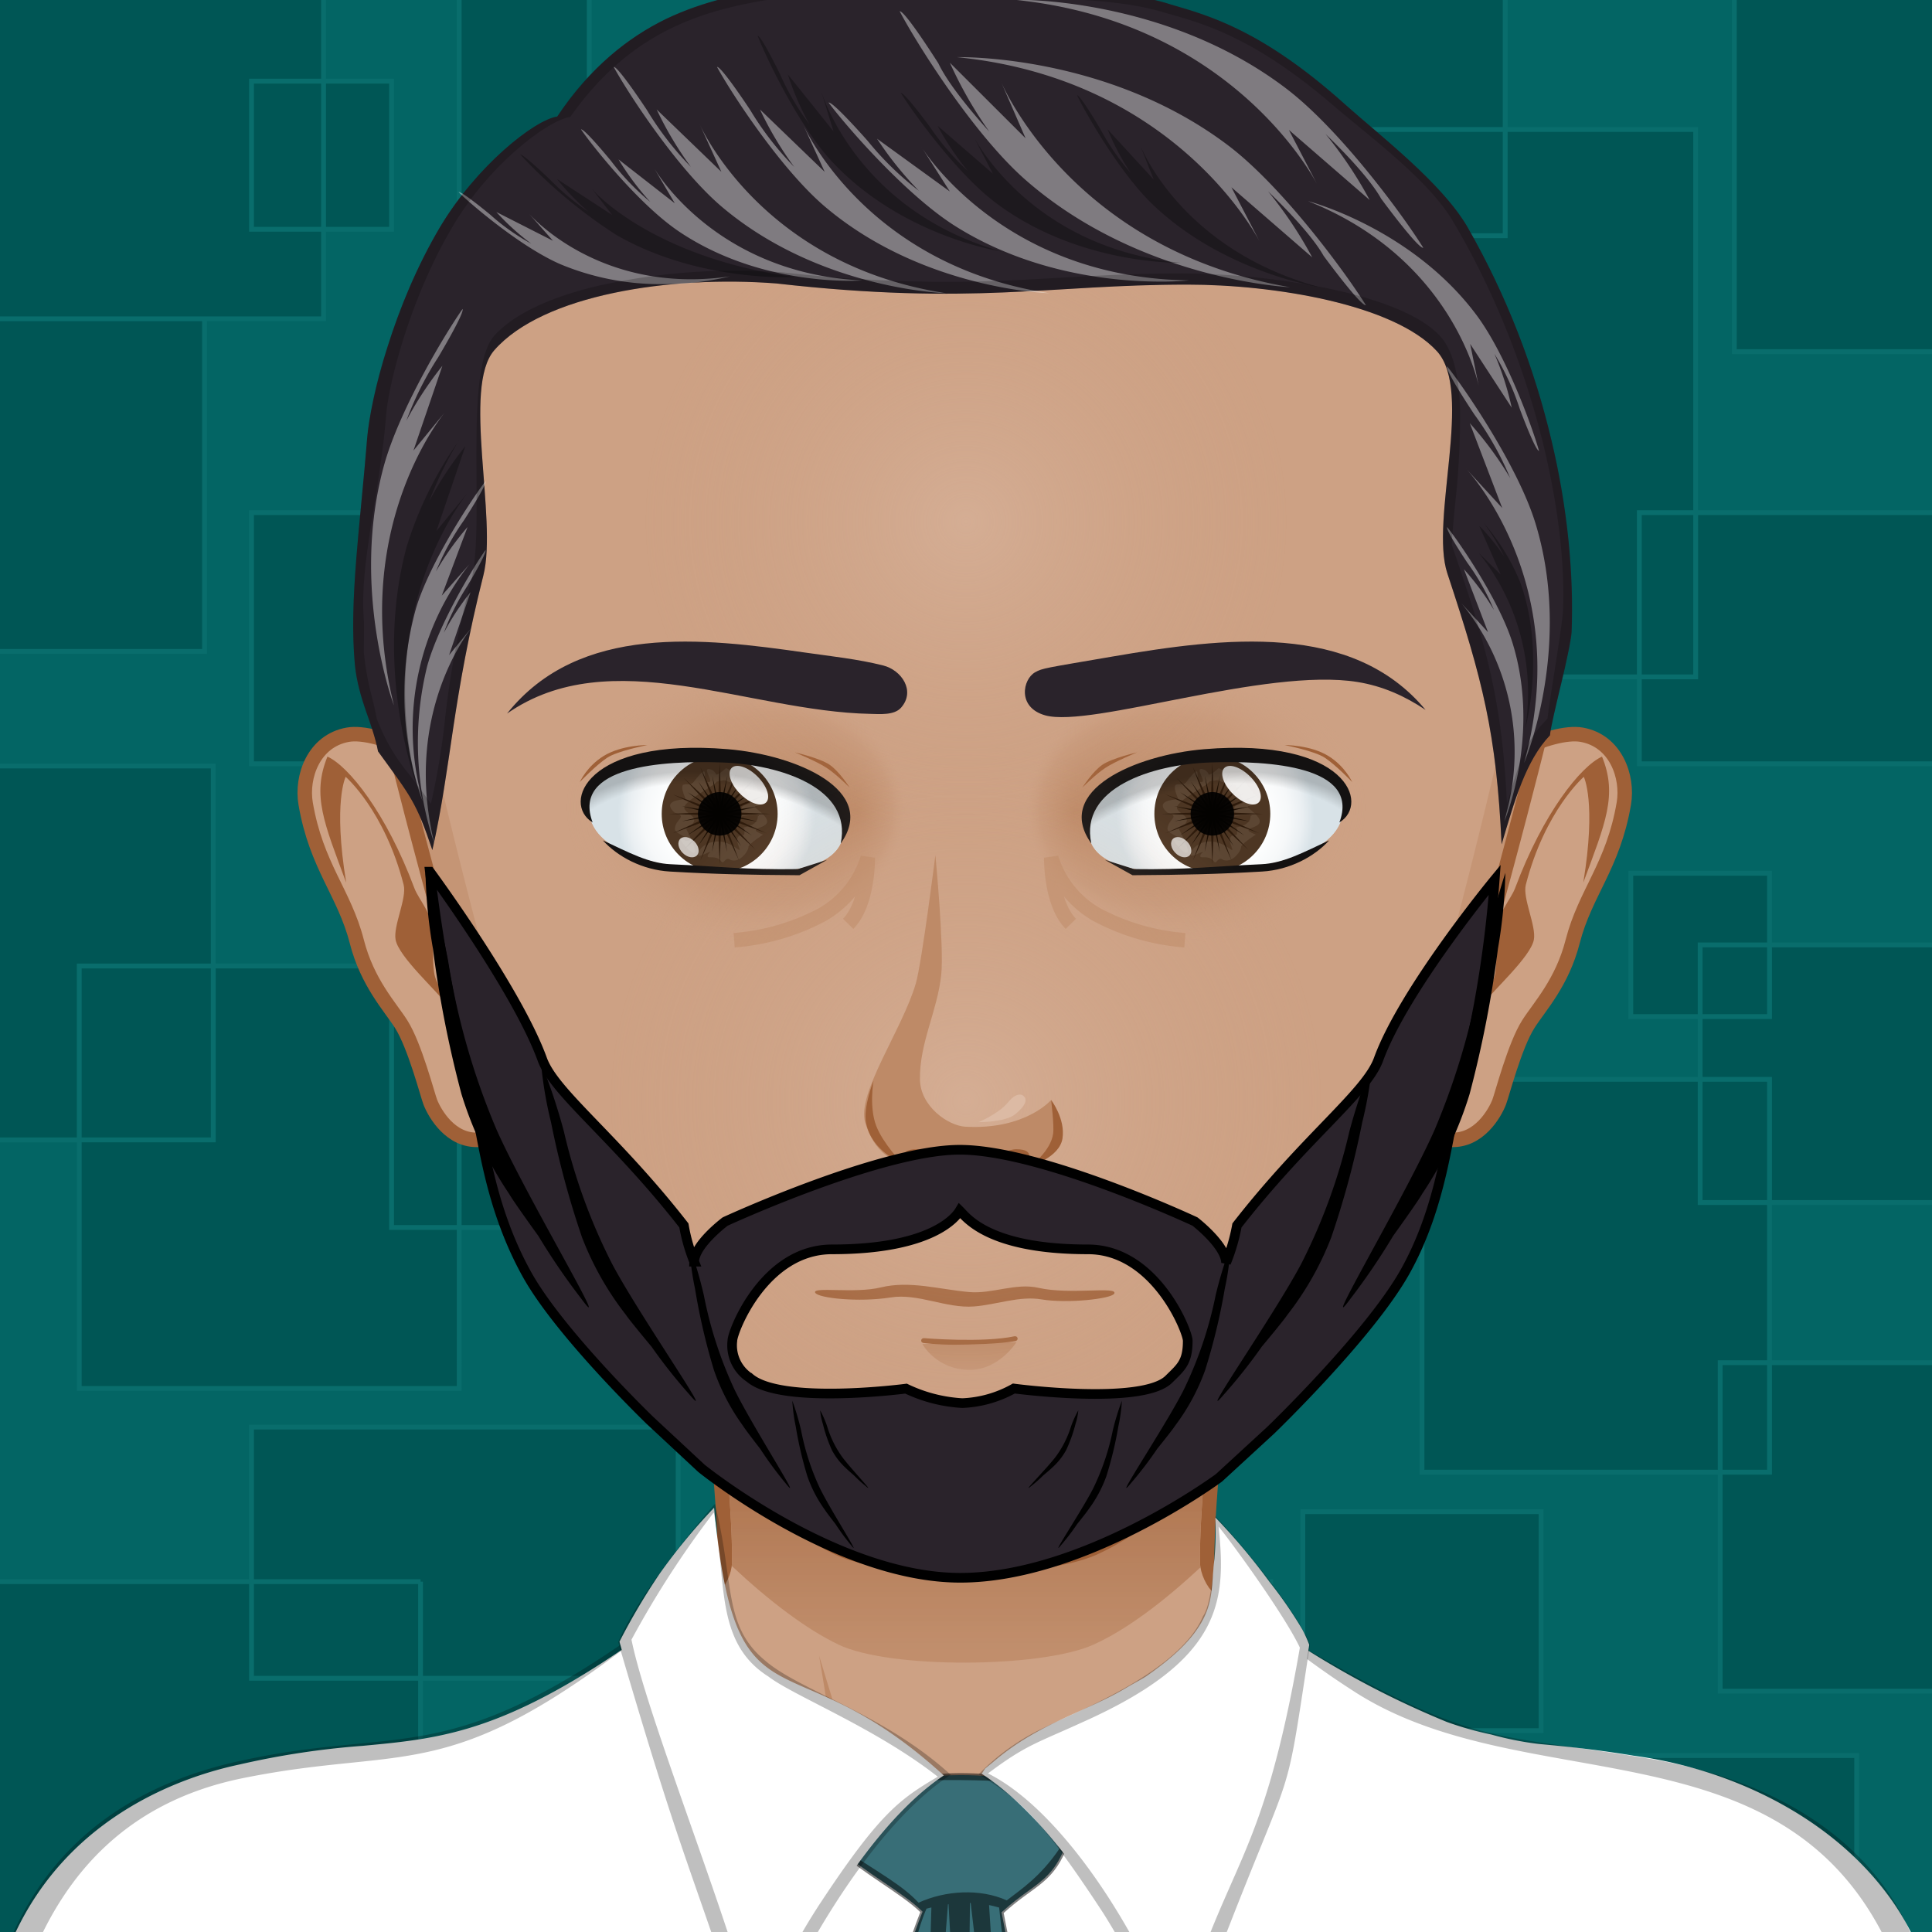
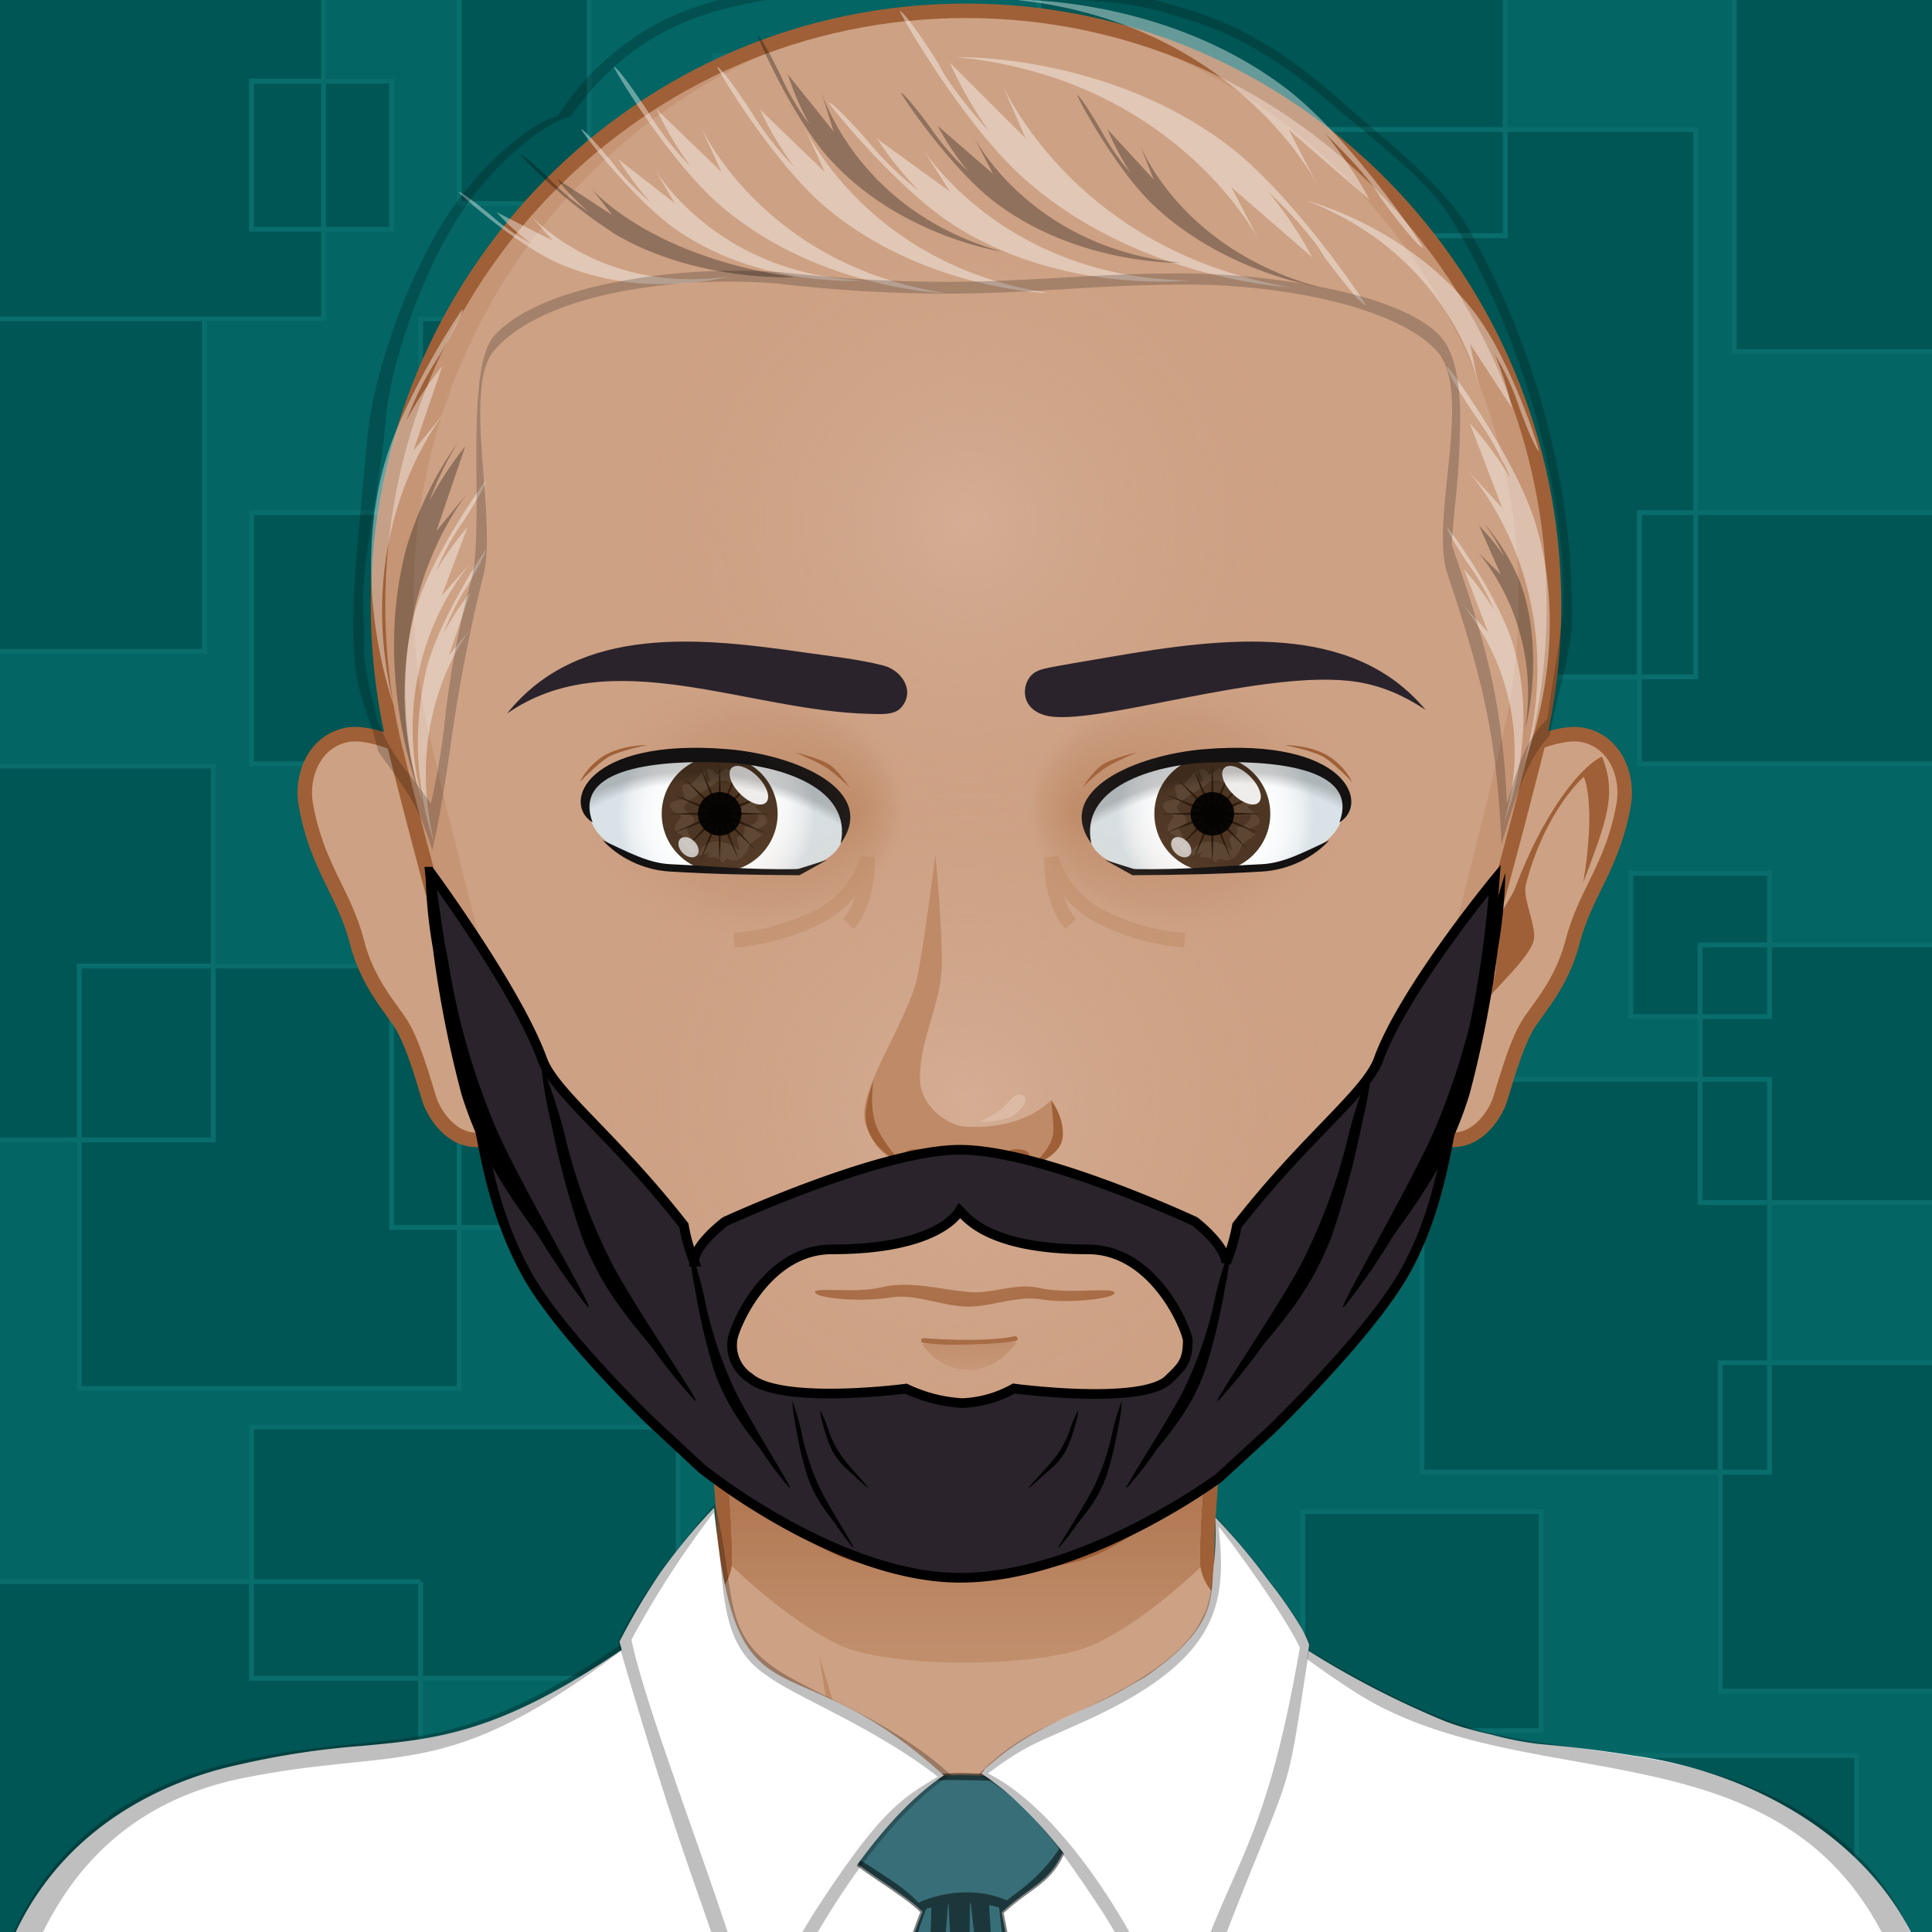
<svg xmlns="http://www.w3.org/2000/svg" version="1.1" width="400px" height="400px" xlink="http://www.w3.org/1999/xlink" viewBox="0 0 200 200" style="overflow:hidden!important;">
  <defs id="SvgjsDefs1007">
    <radialGradient id="SvgjsRadialGradient3239" cx="100" cy="114" r="41" gradientUnits="userSpaceOnUse" class="svga-on-canvas-facehighlight-gradient-single-0">
      <stop id="SvgjsStop3240" stop-opacity="0.5" stop-color="#dcbaa4" offset="0" />
      <stop id="SvgjsStop3241" stop-opacity="0" stop-color="#cda184" offset="0.9" />
    </radialGradient>
    <radialGradient id="SvgjsRadialGradient3243" cx="100" cy="54" r="37" gradientUnits="userSpaceOnUse" class="svga-on-canvas-facehighlight-gradient-single-1">
      <stop id="SvgjsStop3244" stop-opacity="0.5" stop-color="#dcbaa4" offset="0" />
      <stop id="SvgjsStop3245" stop-opacity="0" stop-color="#cda184" offset="0.9" />
    </radialGradient>
    <linearGradient id="SvgjsLinearGradient3419" x1="100" y1="171" x2="100" y2="128" gradientUnits="userSpaceOnUse" class="svga-on-canvas-chinshadow-gradient-single-0">
      <stop id="SvgjsStop3420" stop-opacity="0.8" stop-color="#be8a67" offset="0" />
      <stop id="SvgjsStop3421" stop-opacity="1" stop-color="#9f6037" offset="0.7" />
    </linearGradient>
    <linearGradient id="SvgjsLinearGradient3463" x1="100" y1="142" x2="100" y2="139" gradientUnits="userSpaceOnUse" class="svga-on-canvas-mouth-gradient-single-0">
      <stop id="SvgjsStop3464" stop-opacity="1" stop-color="#c59575" offset="0.1" />
      <stop id="SvgjsStop3465" stop-opacity="1" stop-color="#be8a67" offset="1" />
    </linearGradient>
    <radialGradient id="SvgjsRadialGradient4174" cx="125.861" cy="84.497" r="10.213" gradientTransform="matrix(-1 0 0 1 200 0)" gradientUnits="userSpaceOnUse" class="svga-on-canvas-eyesback-gradient-left-0">
      <stop id="SvgjsStop4175" stop-opacity="1" stop-color="#ffffff" offset="0" />
      <stop id="SvgjsStop4176" stop-opacity="1" stop-color="#fdfefe" offset="0.544" />
      <stop id="SvgjsStop4177" stop-opacity="1" stop-color="#f6f8f9" offset="0.74" />
      <stop id="SvgjsStop4178" stop-opacity="1" stop-color="#eaeff2" offset="0.879" />
      <stop id="SvgjsStop4179" stop-opacity="1" stop-color="#d9e3e8" offset="0.992" />
      <stop id="SvgjsStop4180" stop-opacity="1" stop-color="#d8e2e7" offset="1" />
    </radialGradient>
    <radialGradient id="SvgjsRadialGradient4182" cx="125.861" cy="84.497" r="10.213" gradientUnits="userSpaceOnUse" class="svga-on-canvas-eyesback-gradient-right-0">
      <stop id="SvgjsStop4183" stop-opacity="1" stop-color="#ffffff" offset="0" />
      <stop id="SvgjsStop4184" stop-opacity="1" stop-color="#fdfefe" offset="0.544" />
      <stop id="SvgjsStop4185" stop-opacity="1" stop-color="#f6f8f9" offset="0.74" />
      <stop id="SvgjsStop4186" stop-opacity="1" stop-color="#eaeff2" offset="0.879" />
      <stop id="SvgjsStop4187" stop-opacity="1" stop-color="#d9e3e8" offset="0.992" />
      <stop id="SvgjsStop4188" stop-opacity="1" stop-color="#d8e2e7" offset="1" />
    </radialGradient>
    <radialGradient id="SvgjsRadialGradient4190" cx="125.861" cy="84.497" r="10.213" gradientTransform="matrix(-1 0 0 1 200 0)" gradientUnits="userSpaceOnUse" class="svga-on-canvas-eyesfront-gradient-left-0">
      <stop id="SvgjsStop4191" stop-opacity="1" stop-color="#ffffff" offset="0" />
      <stop id="SvgjsStop4192" stop-opacity="1" stop-color="#fdfefe" offset="0.544" />
      <stop id="SvgjsStop4193" stop-opacity="1" stop-color="#f6f8f9" offset="0.74" />
      <stop id="SvgjsStop4194" stop-opacity="1" stop-color="#eaeff2" offset="0.879" />
      <stop id="SvgjsStop4195" stop-opacity="1" stop-color="#d9e3e8" offset="0.992" />
      <stop id="SvgjsStop4196" stop-opacity="1" stop-color="#d8e2e7" offset="1" />
    </radialGradient>
    <radialGradient id="SvgjsRadialGradient4200" cx="123.755" cy="83.738" fx="136.189" fy="83.773" r="17.684" gradientTransform="matrix(1 0.021 0.017 -0.8 -48.877 148.139)" gradientUnits="userSpaceOnUse" class="svga-on-canvas-eyesfront-gradient-left-3">
      <stop id="SvgjsStop4201" stop-opacity="1" stop-color="#be8a67" offset="0" />
      <stop id="SvgjsStop4202" stop-opacity="0.3" stop-color="#be8a67" offset="0.7" />
      <stop id="SvgjsStop4203" stop-opacity="0" stop-color="#cda184" offset="1" />
    </radialGradient>
    <radialGradient id="SvgjsRadialGradient4205" cx="122.636" cy="100.958" r="25.824" gradientTransform="matrix(-0.875 -0.485 -0.364 0.656 221.333 94.188)" gradientUnits="userSpaceOnUse" class="svga-on-canvas-eyesfront-gradient-left-4">
      <stop id="SvgjsStop4206" stop-opacity="0" stop-color="#000000" offset="0.94" />
      <stop id="SvgjsStop4207" stop-opacity="0.2" stop-color="#000000" offset="1" />
    </radialGradient>
    <radialGradient id="SvgjsRadialGradient4211" cx="125.861" cy="84.497" r="10.213" gradientUnits="userSpaceOnUse" class="svga-on-canvas-eyesfront-gradient-right-0">
      <stop id="SvgjsStop4212" stop-opacity="1" stop-color="#ffffff" offset="0" />
      <stop id="SvgjsStop4213" stop-opacity="1" stop-color="#fdfefe" offset="0.544" />
      <stop id="SvgjsStop4214" stop-opacity="1" stop-color="#f6f8f9" offset="0.74" />
      <stop id="SvgjsStop4215" stop-opacity="1" stop-color="#eaeff2" offset="0.879" />
      <stop id="SvgjsStop4216" stop-opacity="1" stop-color="#d9e3e8" offset="0.992" />
      <stop id="SvgjsStop4217" stop-opacity="1" stop-color="#d8e2e7" offset="1" />
    </radialGradient>
    <radialGradient id="SvgjsRadialGradient4221" cx="123.755" cy="83.738" fx="136.19" fy="83.773" r="17.685" gradientTransform="matrix(-1 0.021 -0.017 -0.8 248.877 148.139)" gradientUnits="userSpaceOnUse" class="svga-on-canvas-eyesfront-gradient-right-3">
      <stop id="SvgjsStop4222" stop-opacity="1" stop-color="#be8a67" offset="0" />
      <stop id="SvgjsStop4223" stop-opacity="0.3" stop-color="#be8a67" offset="0.7" />
      <stop id="SvgjsStop4224" stop-opacity="0" stop-color="#cda184" offset="1" />
    </radialGradient>
    <radialGradient id="SvgjsRadialGradient4226" cx="122.636" cy="100.958" r="25.824" gradientTransform="matrix(0.875 -0.485 0.364 0.656 -21.333 94.188)" gradientUnits="userSpaceOnUse" class="svga-on-canvas-eyesfront-gradient-right-4">
      <stop id="SvgjsStop4227" stop-opacity="0" stop-color="#000000" offset="0.94" />
      <stop id="SvgjsStop4228" stop-opacity="0.2" stop-color="#000000" offset="1" />
    </radialGradient>
    <radialGradient id="SvgjsRadialGradient4233" cx="-568.659" cy="-521.042" r="59.751" gradientTransform="matrix(0.096 -0.025 0.025 0.096 141.281 119.989)" gradientUnits="userSpaceOnUse" class="svga-on-canvas-eyesiris-gradient-left-1">
      <stop id="SvgjsStop4234" stop-opacity="1" stop-color="#ffffff" offset="0" />
      <stop id="SvgjsStop4235" stop-opacity="0" stop-color="#ffffff" offset="1" />
    </radialGradient>
    <radialGradient id="SvgjsRadialGradient4237" cx="-582.838" cy="-519.099" r="59.745" gradientTransform="matrix(0.099 8.856319e-004 -0.001 0.099 131.113 135.986)" gradientUnits="userSpaceOnUse" class="svga-on-canvas-eyesiris-gradient-left-2">
      <stop id="SvgjsStop4238" stop-opacity="1" stop-color="#ffffff" offset="0" />
      <stop id="SvgjsStop4239" stop-opacity="0" stop-color="#ffffff" offset="1" />
    </radialGradient>
    <linearGradient id="SvgjsLinearGradient4243" x1="122.67" y1="88.268" x2="123.606" y2="87.152" gradientTransform="matrix(1 0 0 1 -52 0)" gradientUnits="userSpaceOnUse" class="svga-on-canvas-eyesiris-gradient-left-5">
      <stop id="SvgjsStop4244" stop-opacity="1" stop-color="#ffffff" offset="0" />
      <stop id="SvgjsStop4245" stop-opacity="0" stop-color="#ffffff" offset="1" />
    </linearGradient>
    <linearGradient id="SvgjsLinearGradient4247" x1="127.212" y1="82.296" x2="126.463" y2="83.189" gradientTransform="matrix(1 0 0 1 -52 0)" gradientUnits="userSpaceOnUse" class="svga-on-canvas-eyesiris-gradient-left-6">
      <stop id="SvgjsStop4248" stop-opacity="1" stop-color="#ffffff" offset="0" />
      <stop id="SvgjsStop4249" stop-opacity="0" stop-color="#ffffff" offset="1" />
    </linearGradient>
    <linearGradient id="SvgjsLinearGradient4251" x1="129.636" y1="79.822" x2="127.91" y2="81.879" gradientTransform="matrix(1 0 0 1 -52 0)" gradientUnits="userSpaceOnUse" class="svga-on-canvas-eyesiris-gradient-left-7">
      <stop id="SvgjsStop4252" stop-opacity="1" stop-color="#ffffff" offset="0" />
      <stop id="SvgjsStop4253" stop-opacity="0" stop-color="#ffffff" offset="1" />
    </linearGradient>
    <radialGradient id="SvgjsRadialGradient4256" cx="-568.654" cy="-521.042" r="59.752" gradientTransform="matrix(0.096 -0.025 0.025 0.096 193.28 119.989)" gradientUnits="userSpaceOnUse" class="svga-on-canvas-eyesiris-gradient-right-1">
      <stop id="SvgjsStop4257" stop-opacity="1" stop-color="#ffffff" offset="0" />
      <stop id="SvgjsStop4258" stop-opacity="0" stop-color="#ffffff" offset="1" />
    </radialGradient>
    <radialGradient id="SvgjsRadialGradient4260" cx="-582.833" cy="-519.102" r="59.747" gradientTransform="matrix(0.099 8.856319e-004 -0.001 0.099 183.113 135.986)" gradientUnits="userSpaceOnUse" class="svga-on-canvas-eyesiris-gradient-right-2">
      <stop id="SvgjsStop4261" stop-opacity="1" stop-color="#ffffff" offset="0" />
      <stop id="SvgjsStop4262" stop-opacity="0" stop-color="#ffffff" offset="1" />
    </radialGradient>
    <linearGradient id="SvgjsLinearGradient4266" x1="122.67" y1="88.268" x2="123.606" y2="87.152" gradientUnits="userSpaceOnUse" class="svga-on-canvas-eyesiris-gradient-right-5">
      <stop id="SvgjsStop4267" stop-opacity="1" stop-color="#ffffff" offset="0" />
      <stop id="SvgjsStop4268" stop-opacity="0" stop-color="#ffffff" offset="1" />
    </linearGradient>
    <linearGradient id="SvgjsLinearGradient4270" x1="127.212" y1="82.296" x2="126.463" y2="83.189" gradientUnits="userSpaceOnUse" class="svga-on-canvas-eyesiris-gradient-right-6">
      <stop id="SvgjsStop4271" stop-opacity="1" stop-color="#ffffff" offset="0" />
      <stop id="SvgjsStop4272" stop-opacity="0" stop-color="#ffffff" offset="1" />
    </linearGradient>
    <linearGradient id="SvgjsLinearGradient4274" x1="129.636" y1="79.822" x2="127.91" y2="81.879" gradientUnits="userSpaceOnUse" class="svga-on-canvas-eyesiris-gradient-right-7">
      <stop id="SvgjsStop4275" stop-opacity="1" stop-color="#ffffff" offset="0" />
      <stop id="SvgjsStop4276" stop-opacity="0" stop-color="#ffffff" offset="1" />
    </linearGradient>
  </defs>
  <g id="svga-group-wrapper">
    <g id="svga-group-backs-single">
      <path id="SvgjsPath4419" d="M225,225H-25V-25h250V225z" fill="#036564" stroke-width="none" opacity="1" stroke="none" />
      <path id="SvgjsPath4420" d="M55.036,79.068h-29v-26h29V79.068z M84.203,33H43.536v33.068h40.667V33z M63.869,99.999H100V56.401H63.869V99.999z M76.869,95.734H40.536v31.333h36.333V95.734z M175.536,13.401H126v56.667h49.536V13.401z M119.536,39.068h-12v14h12V39.068z M155.818-4.266h-48.282v28.667h48.282V-4.266z M100,5.734H74v36h26V5.734z M40.536,8.401h-14.5v15.333h14.5V8.401z M21.171,33H-1.246v34.434h22.417V33z M47.536,99.999H8.203v43.735h39.333V99.999z M26.036,173.734h44.167v-26H26.036V173.734z M131.536,163.734H100.5v22.667h31.037V163.734z M206.792,141.067h-28.718v34h28.718V141.067z M159.536,156.491h-24.667v22.667h24.667V156.491z M183.178,111.733h-35.975v40.668h35.975V111.733z M192.202,181.734h-44.999v29.333h44.999V181.734z M43.536,163.734H-5.262v44h48.797V163.734z M202.869,53.068h-33.166v26h33.166V53.068z M183.178,90.401h-14.359v14.835h14.359V90.401z M-5.262,118h27.339V79.299H-5.262V118z M33.493-5.599l-49.291,1.333V33h49.291V-5.599z M211.536-4.266h-32v40.667h32V-4.266z M61-8.266H47.536v29.333H61V-8.266z M208.869,97.818h-32.871v26.667h32.871V97.818z" fill="#005655" stroke="#096d6c" stroke-width="0.5" opacity="1" />
    </g>
    <g id="svga-group-humanwrap-move" transform="matrix(1,0,0,1,0,0)">
      <g id="svga-group-humanwrap" transform="matrix(1,0,0,1,0,0)">
        <g id="svga-group-hair-back-move" transform="matrix(1,0,0,1,0,0)">
          <g id="svga-group-hair-back" transform="matrix(1,0,0,1,0,0)" />
        </g>
        <g id="svga-group-humanbody-single">
          <path id="SvgjsPath3246" d="M195.417 199.778c-2.196-4.746-8.195-11.779-14.86-13.722 -8.239-2.403-26.837-5.308-33.733-6.923 -5.528-1.296-16.662-11.294-20.564-14.65 -0.7-0.6-1.273-1.839-1.287-2.76 -0.139-10.864 4.195-39.724 4.195-39.724H100 70.833c0 0 4.334 28.859 4.193 39.724 -0.011 0.921-0.587 2.16-1.285 2.76 -3.902 3.356-15.036 13.354-20.564 14.65 -6.897 1.615-25.495 4.619-33.733 7.022 -6.667 1.942-12.664 8.876-14.86 13.622 -3.708 8.008-4.584 22.5-4.584 35h100 100C200 222.278 199.123 207.786 195.417 199.778z" fill="#cda184" stroke-width="none" opacity="1" stroke="none" />
          <path id="SvgjsPath3247" d="M159.156 184.058c24.342 3.542 34.586 8.708 37.794 50.721H200c0-12.5-0.877-26.992-4.583-35 -2.196-4.746-8.195-11.779-14.86-13.722 -8.239-2.403-26.837-5.308-33.733-6.923 -5.528-1.296-18.242-12.069-21.643-16.35 3.36 4.704 12.791 15.605 21.054 18.46C150.188 182.61 153.48 183.232 159.156 184.058zM53.766 181.244c8.263-2.854 17.693-13.756 21.054-18.46 -3.4 4.28-16.114 15.054-21.643 16.35 -6.896 1.615-25.494 4.619-33.733 7.022 -6.665 1.942-12.664 8.876-14.86 13.622 -3.706 8.008-4.583 22.5-4.583 35h3.05c3.188-41.744 13.475-47.183 37.794-50.721C46.52 183.232 49.813 182.61 53.766 181.244z" fill="#dcbaa4" stroke-width="none" opacity="1" stroke="none" />
          <path id="SvgjsPath3248" d="M95.646 197.62c0 0-5.074-1.609-7.083-2.379 -10.449-4.009-44.395-6.607-44.395-6.607s35.754 1.419 43.644 2.779c-0.458-4.767-3.017-20.004-3.017-20.004s5.149 16.815 6.409 21.057C91.878 194.734 95.646 197.62 95.646 197.62zM106.445 196.278c-0.089 0.073-0.191 0.168-0.302 0.268C106.256 196.461 106.358 196.372 106.445 196.278zM95.646 197.62c0 0 2.893 2.992 4.347 3.03 1.91 0.051 4.828-2.899 6.151-4.104 -1.265 0.957-4.159 1.391-5.31 1.436C99.504 198.033 95.646 197.62 95.646 197.62zM116.664 190.101c-1.545 0.248-4.386 0.789-4.386 0.789l2.287-14.89c-0.646 3.071-4.474 16.211-8.12 20.278 1.91-1.616 6.158-2.391 8.324-2.704 10.236-1.484 10.232-1.483 41.062-4.94C155.831 188.634 126.76 188.479 116.664 190.101z" fill="#be8a67" stroke-width="none" opacity="1" stroke="none" />
          <path id="SvgjsPath3249" d="M195.417 199.778c-2.196-4.746-8.195-11.779-14.86-13.722 -8.239-2.403-26.837-5.308-33.733-6.923 -5.528-1.296-16.662-11.294-20.564-14.65 -0.7-0.6-1.273-1.839-1.287-2.76 -0.139-10.864 4.195-39.724 4.195-39.724H100 70.833c0 0 4.334 28.859 4.193 39.724 -0.011 0.921-0.587 2.16-1.285 2.76 -3.902 3.356-15.036 13.354-20.564 14.65 -6.897 1.615-25.495 4.619-33.733 7.022 -6.667 1.942-12.664 8.876-14.86 13.622 -3.708 8.008-4.584 22.5-4.584 35h100 100C200 222.278 199.123 207.786 195.417 199.778z" fill="none" stroke="#9f6037" stroke-width="1.5" opacity="1" />
        </g>
        <g id="svga-group-chinshadow-single">
          <path id="SvgjsPath3418" d="M124.272 162.248c-0.028-0.175-0.048-0.349-0.051-0.515 -0.094-7.38 1.819-22.721 3.098-32.078 -15.699-1.984-38.937-1.975-54.637 0.016 1.279 9.359 3.19 24.687 3.094 32.062 -0.001 0.119-0.014 0.243-0.03 0.367 3.825 3.586 7.667 6.528 11.055 8.151 5.312 2.546 21.035 2.427 26.401 0C116.613 168.71 120.456 165.812 124.272 162.248z" fill="url(#SvgjsLinearGradient3419)" opacity="1" />
        </g>
        <g id="svga-group-clothes-single">
          <path id="SvgjsPath4412" d="m82.454,235.787c-42.755,0 -73.116,-0.341 -83.557,-0.936c-1.21,-15.547 -1.116,-26.51 2.577,-34.525c5.8,-12.6 17.8,-16.5 23.345,-17.672a84.527,84.527 0 0 1 12.692,-1.923c8.462,-0.786 15.16,-1.409 30.1,-12.227c0.523,0.666 1.8,2.359 4.153,5.55a35.637,35.637 0 0 0 28.689,14.5l0,0c12.805,0 24.814,-6.654 33.019,-18.271c0.2,0.12 0.572,-0.279 1.028,0a93.733,93.733 0 0 0 15.25,7.962a33.455,33.455 0 0 0 4.625,1.313a32.982,32.982 0 0 0 4.9,0.975c2.5,0.231 5.6,0.52 9.8,1.21c11.838,1.591 23.825,8.087 29,18.786c4.4,9.1 3.021,21.193 1.56,34.087c-11.646,0.646 -63.764,1.166 -117.175,1.166l0,0l-0.006,0.005z" fill="#ffffff" stroke-width="none" opacity="1" />
          <path id="SvgjsPath4413" d="m170.375,182c-16.76,-2.76 -17.5,-0.985 -37.04,-12.385c-16.477,23.8 -46.336,23.876 -61.12,4.21c-0.313,-0.425 -4.146,-5.627 -4.52,-6c-21.537,15.7 -25.967,10.671 -43.18,14.539c-9.562,2.149 -18.417,7.287 -23.151,17.743c-3.567,7.874 -4.187,19.234 -2.959,34.868c0.01,0.12 0.01,0.229 0.03,0.35c26.152,1.6 181.717,0.986 201.65,-0.229c0.495,-8.638 1.549,-18.033 0.5,-26.013a30.884,30.884 0 0 0 -2.333,-7.75c-0.249,-0.575 -0.17,-0.581 -0.583,-1.5c-3.988,-8.856 -13.035,-15.512 -27.294,-17.833zm-171.46,52.966c-0.458,-22.065 2.924,-46.19 26.26,-50.9c17.291,-3.49 21.274,1.1 42.39,-15.7c1.11,1.66 2.4,3.72 3.84,5.98c13.218,20.3 44.471,23.5 62.05,-4c1.851,1.43 4.03,3.02 6.47,4.59c17.389,11.479 43.859,3.091 55.167,25.669c3.612,7.209 4.755,18.071 4.483,34.221c-65.409,-1.2 -134.356,-1.18 -200.66,0.14z" fill="#000000" stroke-width="none" opacity="0.25" />
          <path id="SvgjsPath4414" d="M107.44 237.709c-2.775 0-10.727 0.208-16.512-0.23l-0.01-0.171c-0.818-18.658 1.129-30.719 4.537-39.288l0.048-0.123 -0.093-0.093c-0.905-0.904-2.425-1.935-4.034-3.025 -1.611-1.093-3.275-2.221-4.336-3.246 0.625-0.732 1.395-1.454 2.348-2.201 0.245-0.125 1.162-0.843 5.974-4.971 0.214-0.184 0.345-0.296 0.362-0.31 0.818-0.178 2.138-0.293 3.738-0.293 2.183 0 4.731 0.221 6.512 0.563 1.561 1.458 3.451 5.329 4.158 7.17 -0.976 2.291-2.128 3.129-3.717 4.284 -0.774 0.563-1.652 1.201-2.652 2.112l-0.083 0.075 0.021 0.111c4.026 20.31 4.027 25.054 4.027 29.642 0.001 2.021 0.001 6.609 0.339 9.985C107.917 237.707 107.704 237.709 107.44 237.709z" fill="#386e77" stroke-width="none" opacity="1" />
          <path id="SvgjsPath4415" d="M110.35 191.495c-0.754-1.995-2.71-5.93-4.28-7.359 -2.876-0.563-7.983-0.843-10.47-0.24 -0.108 0.088-6.248 5.383-6.31 5.26 -0.906 0.708-1.788 1.504-2.52 2.39 2.061 2.076 6.655 4.556 8.5 6.4 -3.65 9.18-5.33 21.59-4.55 39.38 0.01 0.11 0.01 0.23 0.02 0.34 6.756 0.52 16.55 0.331 17.55 0.223 -1.16-11.307 1.438-10.455-4.39-39.853C106.968 195.241 108.865 195.04 110.35 191.495zM105.1 210.535c-0.021-0.05-0.04-0.1-0.051-0.13 2 10.55 1.38 18.632 2.891 26.972 -4.736-0.318-12.014-0.052-16.771-0.052 0.369-7.198 1.188-31.684 4.74-39.74 0.17-0.046 0.339-0.084 0.509-0.125l-1.032 34.736 2.747-35.066c0.02-0.002 0.04-0.005 0.06-0.008l1.801 32.605 0.417-32.734c0.026 0.001 0.051-0.001 0.077 0l4.199 36.355 -2.3-36.137c0.314 0.063 0.629 0.141 0.942 0.233 0.03 0 0.07 0.01 0.1 0.03C103.533 198.476 104.365 205.876 105.1 210.535zM104.219 196.726c-2.774-1.251-6.363-1.026-9.129 0.24 -1.681-1.813-4.08-3.077-7.53-5.391 0.55-0.479 1.26-1.07 2.21-1.81 0.08 0 3.48-2.771 3.54-2.83 0.92-0.84 1.74-1.79 2.52-2.62 2.93-0.12 7.23 0.02 9.82 0.14 1.5 1.876 2.931 4.696 4.01 6.94C107.699 194.266 105.759 195.545 104.219 196.726z" fill="#000000" stroke-width="none" opacity="0.5" />
          <path id="SvgjsPath4416" d="m78.2,213.077c-3.033,-10.539 -6.445,-18.518 -8.44,-24.837c-5.253,-16.636 -5.631,-18.3 -5.631,-18.3a67.608,67.608 0 0 1 4.193,-7.084a61.49,61.49 0 0 1 5.521,-6.694l0.08,-0.086c2.288,24.004 7.577,12.924 23.777,27.719c-8.472,5.654 -16.328,20.332 -19.5,29.282zm57.335,-42.8a13.4,13.4 0 0 0 -0.719,-1.594a43.926,43.926 0 0 0 -3.406,-4.937a64.782,64.782 0 0 0 -5.594,-6.656a35.1,35.1 0 0 1 -0.094,4.266c-0.25,1.938 -0.143,3.512 -0.695,5.149c-0.986,2.949 -3.825,5.225 -6.274,6.96c-0.423,0.3 -1.393,0.8 -2.094,1.219c-4.079,2.466 -8.991,3.636 -13.625,7.531l-1.062,0.875l-0.341,0.533c8.812,5.713 17.173,20.66 20.172,29.455c1.438,-4.1 2.429,-6.792 3.637,-9.894c2.244,-5.763 4.132,-9.936 5.313,-12.812c2.482,-6.047 2.652,-6.592 4.063,-15.687c0.163,-1.074 0.425,-2.59 0.715,-4.404l0.004,-0.004z" fill="#ffffff" stroke-width="none" opacity="1" />
          <path id="SvgjsPath4417" d="m125.8,156.967c0,5.137 -0.42,9.162 -1.262,10.339c-2.443,5.809 -13.1,9.853 -16.39,11.51a23.232,23.232 0 0 0 -6.83,4.85c3.813,2.476 5.705,3.383 12.93,14.44a80.426,80.426 0 0 1 7.561,15.64c12.922,-35.152 10.657,-23.062 13.793,-43.507c-1.585,-4.086 -8.8,-12.354 -9.8,-13.272l-0.002,0zm-4.092,53.709c-2.716,-8.644 -11.075,-22.913 -19.43,-27.091c3.937,-2.957 5.031,-3.131 9.729,-5.279c14.4,-6.42 14.985,-12.385 14.138,-20.271c1.207,1.423 6.849,9.169 8.417,12.528c-4.008,23.058 -7.618,21.736 -12.854,40.113zm-42.508,-38.776c-4.408,-3.649 -3.16,-8.162 -5.189,-16.215c-0.9,1 -7.741,8.882 -10.016,14.3c7.125,24.375 7.375,22.5 14.185,43.75c3.031,-8.9 11.558,-24.37 20.24,-30.009c-6.931,-6.326 -15.655,-8.726 -19.22,-11.826zm5.46,25.509a57.4,57.4 0 0 0 -6.37,13.28c-1.17,-7.95 -11.17,-32.3 -12.92,-40.95a98.674,98.674 0 0 1 8.52,-13.169c1.366,7.078 0.066,13.462 5.669,16.995c2.621,2 11.1,5.32 17.52,10.36c-3.891,2.31 -5.985,3.671 -12.42,13.48l0.001,0.004z" fill="#000000" stroke-width="none" opacity="0.25" />
        </g>
        <g id="svga-group-head" transform="matrix(1,0,0,1,0,0)">
          <g id="svga-group-ears-left-move" transform="matrix(1,0,0,1,0,0)">
            <g id="svga-group-ears-left" transform="matrix(1,0,0,1,0,0)">
              <path id="SvgjsPath3486" d="M47.218 81.505c-0.967-2.487-8.082-6.002-11.21-5.447 -3.538 0.627-4.838 4.356-4.369 7.119 1.103 6.487 3.996 9.219 5.296 14.286 1.096 4.273 3.433 6.732 4.588 8.548 1.42 2.228 2.73 7.341 3.023 8.087 0.463 1.18 2.103 4.043 5.002 3.896 3.333-0.172 7.545-6.688 7.614-8.135C57.544 102.009 49.733 87.979 47.218 81.505z" fill="#cda184" stroke="#9f6037" stroke-width="1.5" opacity="1" />
-               <path id="SvgjsPath3487" d="M47.953 107.96c0 0 0.429-1.071-0.094-2.022 -0.672-1.223-2.423-3.468-2.821-4.811 -0.325-1.098-0.16-3.445-0.213-4.593 -0.094-2.03-1.492-3.42-1.927-4.585 -2.914-7.793-6.792-12.623-9-13.626 -1.633 3.989-0.339 6.907 1.94 13.045 -1.375-8.342-0.054-10.95-0.054-10.95s4.018 3.465 6.001 11.172c0.359 1.391-1.111 4.294-0.83 5.705 0.352 1.772 4.184 5.201 5.257 6.635C47.049 105.047 47.953 107.96 47.953 107.96z" fill="#9f6037" stroke-width="none" opacity="1" />
            </g>
          </g>
          <g id="svga-group-ears-right-move" transform="matrix(1,0,0,1,0,0)">
            <g id="svga-group-ears-right" transform="matrix(1,0,0,1,0,0)">
              <path id="SvgjsPath3488" d="M152.52 81.505c0.967-2.487 8.082-6.002 11.211-5.447 3.539 0.627 4.838 4.356 4.369 7.119 -1.104 6.487-3.996 9.219-5.297 14.286 -1.096 4.273-3.434 6.732-4.588 8.548 -1.42 2.228-2.73 7.341-3.023 8.087 -0.463 1.18-2.104 4.043-5.002 3.896 -3.332-0.172-7.545-6.688-7.613-8.135C142.193 102.009 150.006 87.979 152.52 81.505z" fill="#cda184" stroke="#9f6037" stroke-width="1.5" opacity="1" />
              <path id="SvgjsPath3489" d="M151.785 107.96c0 0-0.43-1.071 0.094-2.022 0.672-1.223 2.424-3.468 2.82-4.811 0.324-1.098 0.16-3.445 0.215-4.593 0.094-2.03 1.49-3.42 1.926-4.585 2.914-7.793 6.793-12.623 9-13.626 1.633 3.989 0.338 6.907-1.939 13.045 1.375-8.342 0.053-10.95 0.053-10.95s-4.018 3.465-6.002 11.172c-0.357 1.391 1.111 4.294 0.83 5.705 -0.352 1.772-4.184 5.201-5.256 6.635C152.689 105.047 151.785 107.96 151.785 107.96z" fill="#9f6037" stroke-width="none" opacity="1" />
            </g>
          </g>
          <g id="svga-group-orecchini-left-move" transform="matrix(1,0,0,1,0,0)">
            <g id="svga-group-orecchini-left" transform="matrix(1,0,0,1,0,0)" />
          </g>
          <g id="svga-group-orecchini-right-move" transform="matrix(1,0,0,1,0,0)">
            <g id="svga-group-orecchini-right" transform="matrix(1,0,0,1,0,0)" />
          </g>
          <g id="svga-group-faceshape-wrap" transform="matrix(1,0,0,1,0,0)">
            <g id="svga-group-faceshape-single">
              <path id="SvgjsPath3415" d="M144.004 126.997c-5.003 10.225-20.047 28.437-30.801 33.266 -5.366 2.412-21.089 2.53-26.401 0 -10.646-5.067-25.765-23.057-30.801-33.266C50.388 115.623 41.15 78.444 41.138 78.39c-1.3-4.988-1.996-10.225-2.004-15.623 -0.052-34 27.154-61.598 60.772-61.65 33.621-0.053 60.913 27.457 60.963 61.456 0.009 5.4-0.669 10.638-1.952 15.631C158.901 78.256 149.6 115.559 144.004 126.997z" fill="#cda184" stroke-width="none" opacity="1" />
              <path id="SvgjsPath3416" d="M110.152 1.982c26.994 6.338 47.097 30.814 47.052 60.039 -0.009 5.399-0.704 10.635-2.004 15.624 -0.012 0.054-8.61 37.245-14.13 48.608 -4.859 10.004-19.7 27.468-30.067 32.521 -2.163 1.055-8.694 1.555-11.001 1.555 -2.307 0-8.837-0.5-11-1.555 -10.367-5.053-25.209-22.517-30.067-32.521 -5.521-11.363-14.119-48.554-14.13-48.608 -1.3-4.988-1.996-10.225-2.004-15.624C42.756 32.796 62.857 8.32 89.853 1.982 61.03 6.877 39.087 32.232 39.134 62.767c0.008 5.398 0.704 10.635 2.004 15.623 0.012 0.054 9.232 37.241 14.863 48.607 5.052 10.199 20.207 28.085 30.801 33.266 2.658 1.301 9.305 1.855 12.954 1.853 3.646 0.003 10.791-0.552 13.447-1.853 10.594-5.182 25.748-23.066 30.801-33.266 5.631-11.366 14.852-48.553 14.862-48.607 1.3-4.988 1.996-10.225 2.004-15.623C160.918 32.232 138.975 6.877 110.152 1.982z" fill="#c59575" stroke-width="none" opacity="1" />
              <path id="SvgjsPath3417" d="M144.004 126.997c-5.003 10.225-20.047 28.437-30.801 33.266 -5.366 2.412-21.089 2.53-26.401 0 -10.646-5.067-25.765-23.057-30.801-33.266C50.388 115.623 41.15 78.444 41.138 78.39c-1.3-4.988-1.996-10.225-2.004-15.623 -0.052-34 27.154-61.598 60.772-61.65 33.621-0.053 60.913 27.457 60.963 61.456 0.009 5.4-0.669 10.638-1.952 15.631C158.901 78.256 149.6 115.559 144.004 126.997z" fill="none" stroke="#9f6037" stroke-width="1.5" opacity="1" />
            </g>
          </g>
          <g id="svga-group-mouth-single-move" transform="matrix(1,0,0,1,0,0)">
            <g id="svga-group-mouth-single" transform="matrix(1,0,0,1,0,0)">
              <path id="SvgjsPath3462" d="M100.389 141.808c-3.458 0-4.907-2.678-4.907-2.678l9.74-0.188C105.222 138.941 103.433 141.808 100.389 141.808z" fill="url(#SvgjsLinearGradient3463)" opacity="1" />
              <path id="SvgjsPath3466" d="M98.82 139.206c-1.781 0-3.136-0.171-3.231-0.184 -0.146-0.02-0.248-0.146-0.228-0.282 0.02-0.138 0.157-0.227 0.301-0.214 0.04 0.006 6.084 0.5 9.357-0.195 0.156-0.03 0.289 0.057 0.321 0.189 0.031 0.135-0.06 0.269-0.202 0.299C103.729 139.118 100.096 139.206 98.82 139.206zM84.391 133.824c-0.365-0.663 4.097 0.111 6.79-0.551 2.98-0.732 6.101 0.208 9.133 0.479 2.382 0.213 4.838-0.975 7.191-0.436 3.261 0.747 8.236-0.196 7.843 0.594 -0.273 0.548-4.893 1.05-7.524 0.604 -2.301-0.39-4.683 0.556-7.006 0.73 -2.885 0.217-5.767-1.385-8.614-0.933C88.922 134.832 84.701 134.388 84.391 133.824z" fill="#9f6037" stroke-width="none" opacity="1" />
            </g>
          </g>
          <g id="svga-group-eyes-left-move" transform="matrix(1,0,0,1,0,0)">
            <g id="svga-group-eyes-left" transform="matrix(1,0,0,1,0,0)">
              <g id="svga-group-eyesback-left">
                <path id="SvgjsPath4173" d="M60.942 83.152c-0.216 2.76 1.682 6.038 12.492 6.964 9.553 0.818 13.62-0.758 13.903-3.902s-3.407-6.987-12.88-7.482C66.026 78.292 61.188 80.005 60.942 83.152z" fill="url(#SvgjsRadialGradient4174)" opacity="1" />
              </g>
              <g id="svga-group-eyesiriswrapper-left" transform="matrix(1,0,0,1,0.5,0.25)">
                <g id="svga-group-eyesiriscontrol-left" transform="matrix(1,0,0,1,0,0)">
                  <g id="svga-group-eyesiris-left" transform="matrix(1,0,0,1,0,0)">
                    <path id="SvgjsPath4277" d="M80 84c0 3.313-2.687 5.999-6 5.999S68 87.313 68 84c0-3.316 2.687-6.001 6-6.001S80 80.685 80 84z" fill="#4d3623" stroke-width="none" opacity="1" stroke="none" />
                    <path id="SvgjsPath4278" d="M70.512 86.805c0.875-0.072 0.1-0.306 0.1-0.306 -0.433-0.233-1.248-0.592-1.248-0.921 0-1.031 1.414-1.299-0.034-1.705 -1.504-1.38 1.167-1.352 1.147-1.398 -0.975-2.376 0.299-1.071 0.835-1.773 1.988-2.599 0.554 0.267 1.633 0 0.391-0.096-0.78-1.531 0.034-1.33 0.539 0.132 0.662 0.58 0.662 0.58 0.393-0.077 1.008-0.682 1.008-0.682 0.749 0.226 1.275 1.29 1.043 1.091 0.368-0.045 0.884-0.221 1.286-0.341 0 0 0.07-0.239 0.139-0.033 0.917 2.661 3.284 2.47 0.559 3.24 0 0-0.176 0 0.382 0.442 2.71 2.164-2.102 1.495 0.451 2.49 0.104-0.104-1.53 0.965-1.53 1.261 0 0.501-1.042 1.818-1.946 1.3 -0.504-0.288-0.581 0.6-0.877 0.19 -0.581-0.803-1.742-0.035-1.313-0.773 0.634-0.521-0.654 0.204-0.904 0.204 -0.828 0 1.083-2.783 3.894-0.715 0.822 0.602-0.864-1.433 0.625-1.433 0.149 0.049 0.104-0.521 0.104-0.682 -0.774-0.151 1.39-0.003 1.39-1.262 0.137 0.027 0.509-0.35-1.635 0 0 0-0.068-0.75-0.034-0.886 0.11-0.438 1.214-0.298 0.904-0.75 0-0.001-0.799-1.604-0.799-1.604 -2.573-0.414-1.102-0.672-2.711-0.341 -0.076 0.378-3.445 1.984-3.338 2.729 0.1 0.702 2.115 0.938 0.208 2.182C73.405 91.051 68.437 85.454 70.512 86.805z" fill="#5c4633" stroke-width="none" opacity="1" stroke="none" />
                    <path id="SvgjsPath4279" d="M74 78.749l0.171 4.393 1.837-3.993 -1.523 4.123 3.227-2.985 -2.985 3.226 4.124-1.523 -3.992 1.839 4.392 0.17 -4.392 0.17 3.992 1.839 -4.124-1.523 2.985 3.226 -3.227-2.985 1.523 4.123 -1.837-3.993L74 89.249l-0.171-4.393 -1.838 3.993 1.522-4.123 -3.226 2.985 2.985-3.226 -4.124 1.523 3.992-1.839 -4.39-0.17 4.39-0.17 -3.992-1.839 4.124 1.523 -2.985-3.226 3.226 2.985 -1.522-4.123 1.838 3.993L74 78.749z" fill="#2e1b0c" stroke-width="none" opacity="1" stroke="none" />
-                     <path id="SvgjsPath4280" d="M74.796 80.067l-0.539 3.315 1.981-2.711 -1.766 2.857 2.87-1.748 -2.725 1.964 3.319-0.515L74.668 84l3.266 0.794 -3.317-0.538 2.712 1.982 -2.858-1.765 1.748 2.869 -1.964-2.725 0.516 3.319 -0.771-3.27 -0.795 3.264 0.539-3.315 -1.984 2.711 1.768-2.857 -2.869 1.748 2.725-1.964 -3.319 0.516 3.269-0.771 -3.264-0.793 3.315 0.537 -2.712-1.982 2.858 1.765 -1.747-2.869 1.964 2.725 -0.516-3.318 0.772 3.27L74.796 80.067z" fill="#1f1105" stroke-width="none" opacity="1" stroke="none" />
                    <path id="SvgjsPath4281" d="M76.25 84c0 1.243-1.008 2.25-2.25 2.25s-2.25-1.007-2.25-2.25 1.008-2.25 2.25-2.25S76.25 82.757 76.25 84z" fill="#000000" stroke-width="none" opacity="0.9" />
                    <path id="SvgjsPath4282" d="M71.637 88.311c-0.331 0.332-0.985 0.215-1.46-0.261 -0.476-0.475-0.593-1.129-0.261-1.461 0.331-0.331 0.985-0.214 1.46 0.261C71.852 87.326 71.969 87.979 71.637 88.311z" fill="#ffffff" stroke-width="none" opacity="0.7" />
                    <path id="SvgjsPath4283" d="M78.806 82.818c-0.496 0.496-1.697 0.1-2.682-0.886 -0.986-0.986-1.382-2.187-0.886-2.683 0.496-0.496 1.697-0.1 2.682 0.886C78.906 81.122 79.302 82.322 78.806 82.818z" fill="#ffffff" stroke-width="none" opacity="0.9" />
                  </g>
                </g>
              </g>
              <g id="svga-group-eyesfront-left">
                <path id="SvgjsPath4198" d="M55.772 86.694c1.203 13.754 10.653 24.163 21.106 23.249 10.453-0.915 17.952-12.807 16.749-26.561 -1.203-13.754-10.653-24.164-21.106-23.249C62.067 61.048 54.569 72.94 55.772 86.694zM60.942 83.152c0.246-3.146 5.084-4.86 13.516-4.419 9.473 0.495 13.163 4.338 12.88 7.482s-4.351 4.72-13.903 3.902C62.624 89.19 60.726 85.912 60.942 83.152z" fill="#cda184" stroke-width="none" opacity="1" stroke="none" />
                <path id="SvgjsPath4199" d="M57.798 85.194c0.596 7.711 10.263 13.338 19.882 12.458 9.616-0.885 17.535-6.722 16.834-14.425 -0.697-7.699-9.053-13.224-18.673-12.342C66.221 71.771 56.98 74.647 57.798 85.194zM60.942 83.152c0.246-3.146 5.084-4.86 13.516-4.419 9.473 0.495 13.163 4.338 12.88 7.482s-4.351 4.72-13.903 3.902C62.624 89.19 60.726 85.912 60.942 83.152z" fill="url(#SvgjsRadialGradient4200)" opacity="1" />
                <path id="SvgjsPath4204" d="M60.942 83.152c-0.216 2.76 1.682 6.038 12.492 6.964 9.553 0.818 13.62-0.758 13.903-3.902s-3.407-6.987-12.88-7.482C66.026 78.292 61.188 80.005 60.942 83.152z" fill="url(#SvgjsRadialGradient4205)" opacity="1" />
                <path id="SvgjsPath4208" d="M85.569 79.486c-1.025-0.673-3.285-1.602-3.285-1.602s2.571 0.588 3.59 1.279 2.082 2.366 2.082 2.366S86.594 80.159 85.569 79.486zM67.02 77.131c0 0-2.657-0.034-4.546 1.136 -1.734 1.074-2.448 2.685-2.448 2.685s1.649-1.725 2.813-2.501C63.927 77.725 67.02 77.131 67.02 77.131z" fill="#9f6037" stroke-width="none" opacity="1" stroke="none" />
                <path id="SvgjsPath4209" d="M74.758 78.929c-6.156-0.216-15.613 0.376-13.409 6.209 -3.203-1.934-0.741-8.81 13.992-7.583 7.137 0.594 15.623 4.275 11.685 9.764C88.273 81.582 80.8 79.142 74.758 78.929zM85.623 89.012l-3.021 0.956c-5.294 0.085-8.251-0.28-13.196-0.504 -2.279-0.104-4.328-1.226-6.996-2.467 1.537 1.698 4.094 3.061 6.943 3.226 4.789 0.278 8.032 0.342 13.408 0.382L85.623 89.012z" fill="#131111" stroke-width="none" opacity="1" stroke="none" />
              </g>
            </g>
          </g>
          <g id="svga-group-eyes-right-move" transform="matrix(1,0,0,1,0,0)">
            <g id="svga-group-eyes-right" transform="matrix(1,0,0,1,0,0)">
              <g id="svga-group-eyesback-right">
                <path id="SvgjsPath4181" d="M139.059 83.152c0.216 2.76-1.682 6.038-12.492 6.964 -9.553 0.818-13.62-0.758-13.903-3.902s3.407-6.987 12.88-7.482C133.975 78.292 138.813 80.005 139.059 83.152z" fill="url(#SvgjsRadialGradient4182)" opacity="1" />
              </g>
              <g id="svga-group-eyesiriswrapper-right" transform="matrix(1,0,0,1,-0.5,0.25)">
                <g id="svga-group-eyesiriscontrol-right" transform="matrix(1,0,0,1,0,0)">
                  <g id="svga-group-eyesiris-right" transform="matrix(1,0,0,1,0,0)">
                    <path id="SvgjsPath4284" d="M132,83.999c0,3.316-2.684,6-6,6s-6-2.684-6-6s2.684-6,6-6S132,80.683,132,83.999z" fill="#4d3623" stroke-width="none" opacity="1" stroke="none" />
                    <path id="SvgjsPath4285" d="M122.508 86.806c0.879-0.076 0.105-0.305 0.105-0.305 -0.434-0.234-1.254-0.592-1.254-0.926 0-1.031 1.418-1.295-0.023-1.705 -1.512-1.377 1.16-1.348 1.137-1.395 -0.973-2.379 0.305-1.072 0.844-1.775 1.98-2.596 0.551 0.27 1.629 0 0.387-0.094-0.785-1.529 0.035-1.33 0.539 0.135 0.656 0.58 0.656 0.58 0.398-0.076 1.008-0.68 1.008-0.68 0.75 0.223 1.277 1.289 1.043 1.09 0.375-0.047 0.891-0.223 1.289-0.34 0 0 0.07-0.24 0.141-0.035 0.914 2.66 3.281 2.473 0.563 3.24 0 0-0.176 0 0.375 0.439 2.707 2.168-2.098 1.494 0.457 2.49 0.105-0.1-1.535 0.967-1.535 1.266 0 0.498-1.043 1.816-1.945 1.295 -0.504-0.287-0.586 0.604-0.879 0.193 -0.574-0.803-1.746-0.035-1.313-0.773 0.633-0.521-0.656 0.205-0.902 0.205 -0.832 0 1.078-2.783 3.891-0.715 0.82 0.598-0.867-1.436 0.633-1.436 0.141 0.047 0.105-0.521 0.105-0.68 -0.785-0.152 1.383-0.006 1.383-1.266 0.141 0.029 0.516-0.346-1.629 0 0 0-0.07-0.75-0.035-0.885 0.105-0.439 1.207-0.299 0.902-0.75l-0.797-1.605c-2.578-0.41-1.102-0.668-2.719-0.34 -0.07 0.381-3.445 1.986-3.34 2.73 0.105 0.703 2.121 0.938 0.211 2.18C125.402 91.054 120.434 85.452 122.508 86.806z" fill="#5c4633" stroke-width="none" opacity="1" stroke="none" />
                    <path id="SvgjsPath4286" d="M126 78.749l0.176 4.395 1.828-3.996 -1.523 4.125 3.234-2.988 -2.988 3.229 4.125-1.523 -3.996 1.84 4.395 0.17 -4.395 0.17 3.996 1.84 -4.125-1.523 2.988 3.229 -3.234-2.988 1.523 4.125 -1.828-3.996L126 89.249l-0.176-4.395 -1.84 3.996 1.523-4.125 -3.223 2.988 2.988-3.229 -4.125 1.523 3.996-1.84 -4.395-0.17 4.395-0.17 -3.996-1.84 4.125 1.523 -2.988-3.229 3.223 2.988 -1.523-4.125 1.84 3.996L126 78.749z" fill="#2e1b0c" stroke-width="none" opacity="1" stroke="none" />
-                     <path id="SvgjsPath4287" d="M126.797 80.067l-0.539 3.316 1.98-2.713 -1.77 2.859 2.871-1.752 -2.719 1.969 3.316-0.516 -3.27 0.768 3.27 0.797 -3.316-0.539 2.707 1.98 -2.859-1.764 1.746 2.871 -1.957-2.725 0.516 3.316L126 84.667l-0.797 3.264 0.539-3.316 -1.98 2.713 1.77-2.859 -2.871 1.752 2.719-1.969 -3.316 0.516 3.27-0.768 -3.27-0.797 3.316 0.539 -2.707-1.98 2.859 1.764 -1.746-2.871 1.957 2.725 -0.516-3.316 0.773 3.27L126.797 80.067z" fill="#1f1105" stroke-width="none" opacity="1" stroke="none" />
                    <path id="SvgjsPath4288" d="M128.25 83.999c0 1.242-1.008 2.25-2.25 2.25s-2.25-1.008-2.25-2.25 1.008-2.25 2.25-2.25S128.25 82.757 128.25 83.999z" fill="#000000" stroke-width="none" opacity="0.9" />
                    <path id="SvgjsPath4289" d="M123.633 88.312c-0.328 0.328-0.984 0.217-1.453-0.264 -0.48-0.475-0.598-1.125-0.258-1.459 0.328-0.328 0.984-0.211 1.453 0.264C123.855 87.327 123.973 87.978 123.633 88.312z" fill="#ffffff" stroke-width="none" opacity="0.7" />
                    <path id="SvgjsPath4290" d="M130.805 82.815c-0.492 0.498-1.699 0.105-2.684-0.885 -0.984-0.984-1.383-2.186-0.879-2.678 0.492-0.498 1.688-0.105 2.672 0.885C130.91 81.122 131.297 82.323 130.805 82.815z" fill="#ffffff" stroke-width="none" opacity="0.9" />
                  </g>
                </g>
              </g>
              <g id="svga-group-eyesfront-right">
                <path id="SvgjsPath4219" d="M127.479 60.133c-10.453-0.915-19.903 9.495-21.106 23.249 -1.203 13.754 6.296 25.646 16.749 26.561 10.453 0.914 19.903-9.495 21.106-23.249C145.432 72.94 137.934 61.048 127.479 60.133zM126.566 90.116c-9.553 0.818-13.62-0.758-13.903-3.902s3.407-6.987 12.88-7.482c8.432-0.44 13.27 1.273 13.516 4.419C139.274 85.912 137.377 89.19 126.566 90.116z" fill="#cda184" stroke-width="none" opacity="1" stroke="none" />
                <path id="SvgjsPath4220" d="M124.159 70.885c-9.62-0.882-17.976 4.643-18.673 12.342 -0.701 7.703 7.218 13.54 16.834 14.425 9.619 0.88 19.286-4.747 19.882-12.458C143.021 74.647 133.779 71.771 124.159 70.885zM126.566 90.116c-9.553 0.818-13.62-0.758-13.903-3.902s3.407-6.987 12.88-7.482c8.432-0.44 13.27 1.273 13.516 4.419C139.274 85.912 137.377 89.19 126.566 90.116z" fill="url(#SvgjsRadialGradient4221)" opacity="1" />
                <path id="SvgjsPath4225" d="M139.059 83.152c0.216 2.76-1.682 6.038-12.492 6.964 -9.553 0.818-13.62-0.758-13.903-3.902s3.407-6.987 12.88-7.482C133.975 78.292 138.813 80.005 139.059 83.152z" fill="url(#SvgjsRadialGradient4226)" opacity="1" />
                <path id="SvgjsPath4229" d="M112.045 81.529c0 0 1.063-1.675 2.082-2.366s3.59-1.279 3.59-1.279 -2.26 0.929-3.285 1.602S112.045 81.529 112.045 81.529zM137.161 78.451c1.164 0.776 2.813 2.501 2.813 2.501s-0.714-1.61-2.448-2.685c-1.889-1.169-4.546-1.136-4.546-1.136S136.073 77.725 137.161 78.451z" fill="#9f6037" stroke-width="none" opacity="1" stroke="none" />
                <path id="SvgjsPath4230" d="M112.975 87.32c-3.938-5.489 4.548-9.17 11.685-9.764 14.733-1.227 17.195 5.648 13.992 7.583 2.204-5.833-7.253-6.425-13.409-6.209C119.2 79.142 111.728 81.582 112.975 87.32zM117.239 90.604c5.376-0.04 8.619-0.104 13.408-0.382 2.85-0.165 5.406-1.528 6.943-3.226 -2.668 1.241-4.717 2.363-6.996 2.467 -4.945 0.225-7.902 0.589-13.196 0.504l-3.021-0.956L117.239 90.604z" fill="#131111" stroke-width="none" opacity="1" stroke="none" />
              </g>
            </g>
          </g>
          <g id="svga-group-facehighlight-single">
            <path id="SvgjsPath3238" d="M141 113.974c0.035 22.622-18.292 40.994-40.938 41.025 -22.642 0.037-41.028-18.273-41.063-40.9 -0.035-22.62 18.292-41.064 40.937-41.1C122.579 72.964 140.967 91.349 141 113.974z" fill="url(#SvgjsRadialGradient3239)" opacity="1" />
            <path id="SvgjsPath3242" d="M137.5 53.999c0 20.711-16.789 37.5-37.499 37.5 -20.711 0-37.501-16.789-37.501-37.5s16.79-37.5 37.501-37.5C120.711 16.499 137.5 33.288 137.5 53.999z" fill="url(#SvgjsRadialGradient3243)" opacity="1" />
          </g>
          <g id="svga-group-eyebrows-left-move" transform="matrix(1,0,0,1,0,0)">
            <g id="svga-group-eyebrows-left-rotate" transform="matrix(1,0,0,1,0,0)">
              <g id="svga-group-eyebrows-left" transform="matrix(1,0,0,1,0,0)">
                <path id="SvgjsPath4301" d="M52.488 73.87c7.475-9.383 20.338-7.822 30.878-6.314 2.681 0.384 5.441 0.672 8.07 1.336 1.884 0.475 3.365 2.622 1.851 4.356 -0.708 0.825-2.253 0.672-3.207 0.652C77.459 73.645 63.193 66.387 52.488 73.87z" fill="#2a232b" stroke-width="none" opacity="1" />
              </g>
            </g>
          </g>
          <g id="svga-group-eyebrows-right-move" transform="matrix(1,0,0,1,0,0)">
            <g id="svga-group-eyebrows-right-rotate" transform="matrix(1,0,0,1,0,0)">
              <g id="svga-group-eyebrows-right" transform="matrix(1,0,0,1,0,0)">
                <path id="SvgjsPath4302" d="M147.577 73.49c-2.164-1.448-4.454-2.47-7.043-2.889 -9.497-1.54-27.586 4.79-32.341 3.45 -2.912-0.822-2.323-3.739-1.035-4.458 0.775-0.433 0.99-0.422 7.909-1.612C126.824 65.961 139.988 64.355 147.577 73.49z" fill="#2a232b" stroke-width="none" opacity="1" />
              </g>
            </g>
          </g>
          <g id="svga-group-nose-single-move" transform="matrix(1,0,0,1,0,0)">
            <g id="svga-group-nose-single" transform="matrix(1,0,0,1,0,0)">
              <path id="SvgjsPath3479" d="M96.831 88.524c0 0-1.399 11.117-2.026 13.281 -1.379 4.752-6.168 11.417-5.239 14.429 1.859 6.022 7.537 4.493 10.524 4.471 2.763-0.022 8.072 1.552 9.162-2.37 0.352-1.266-0.441-4.466-0.441-4.466s-2.644 3.112-8.875 2.767c-1.778-0.099-4.671-2.096-4.704-4.912 -0.043-3.817 1.802-7.035 2.205-10.824C97.741 98.022 96.831 88.524 96.831 88.524z" fill="#be8a67" stroke-width="none" opacity="1" />
              <path id="SvgjsPath3480" d="M105.194 118.969c1.075 0 1.366 0.326 1.366 0.729 0 0.404-0.335 1.026-1.366 0.73 -1.134-0.323-3.113-0.175-3.113-0.175S104.117 118.969 105.194 118.969zM94.922 118.969c-1.077 0.001-1.366 0.328-1.366 0.733 -0.001 0.403 0.323 0.983 1.366 0.729 1.15-0.282 3.112-0.175 3.112-0.175S95.999 118.973 94.922 118.969zM108.81 113.869c0 0 1.489 1.933 1.18 3.975 -0.301 1.983-3.31 2.861-3.31 2.861s2.089-1.516 2.342-3.356C109.14 116.486 108.81 113.869 108.81 113.869zM90.427 111.883c0 0-1.086 2.704-0.772 4.352 0.571 2.976 3.704 4.164 3.704 4.164s-1.955-2.039-2.65-3.842C89.948 114.587 90.427 111.883 90.427 111.883z" fill="#9f6037" stroke-width="none" opacity="1" />
              <path id="SvgjsPath3481" d="M105.141 115.311c1.043-0.889 1.148-1.396 0.932-1.729 -0.215-0.334-0.841-0.545-1.714 0.528 -0.963 1.18-3.056 2.054-3.056 2.054S104.098 116.198 105.141 115.311z" fill="#dcbaa4" stroke-width="none" opacity="1" />
            </g>
          </g>
          <g id="svga-group-rughe-single-move" transform="matrix(1,0,0,1,0,0)">
            <g id="svga-group-rughe-single" transform="matrix(1,0,0,1,0,0)">
              <path id="SvgjsPath3541" d="m76,97.333a23.161,23.161 0 0 0 9.113,-2.648a10.214,10.214 0 0 0 4.715,-5.885s0.082,4.683 -2.024,6.837" fill="none" stroke="#be8a67" stroke-width="1.5" opacity="0.5" />
              <path id="SvgjsPath3542" d="m122.658,97.333a23.166,23.166 0 0 1 -9.114,-2.648a10.214,10.214 0 0 1 -4.716,-5.885s-0.082,4.683 2.024,6.837" fill="none" stroke="#be8a67" stroke-width="1.5" opacity="0.5" />
            </g>
          </g>
          <g id="svga-group-beardwrap" transform="matrix(1,0,0,1,0,0)">
            <g id="svga-group-beard-single-move" transform="matrix(1,0,0,1,0,0)">
              <g id="svga-group-beard-single" transform="matrix(1,0,0,1,0,0)">
                <path id="SvgjsPath4355" d="m154.733,91.065s-9.424,11.423 -12.028,18.6c-1.26,3.474 -7.544,8.062 -14.656,17.193a19.577,19.577 0 0 1 -1.125,3.864c-0.049,-1.828 -3.218,-4.267 -3.218,-4.267s-15.889,-7.432 -24.355,-7.432c-8.177,0 -24.284,7.432 -24.284,7.432s-3.15,2.352 -3.208,4.154a18.411,18.411 0 0 1 -1.064,-3.751c-7.114,-9.131 -13.4,-13.72 -14.657,-17.193c-2.6,-7.179 -11.637,-19.427 -11.637,-19.427a163.736,163.736 0 0 0 4.583,23.848c0.891,3.283 1.416,10.551 5.465,17.838c3.4,6.121 12.738,15.118 12.738,15.118l5.316,4.95s13.989,11.338 26.8,11.338s26.783,-10.345 26.783,-10.345l5.374,-4.943s10.256,-9.867 13.922,-16.449c3.8,-6.817 4.381,-14.193 5.28,-17.507a119.215,119.215 0 0 0 3.971,-23.021zm-49.78,52.674a11.9,11.9 0 0 1 -5.333,1.511a15.473,15.473 0 0 1 -5.826,-1.5s-12.927,1.7 -16.192,-1.121a4.017,4.017 0 0 1 -1.788,-3.836c0,-0.958 3.294,-9.459 10.308,-9.459c10.3,0 12.814,-3.313 13.227,-4.006c0.705,0.693 2.984,4.006 13.281,4.006c6.946,0 10.325,8.473 10.325,9.459c0,2.228 -0.7,2.746 -1.955,3.984c-2.743,2.733 -16.047,0.962 -16.047,0.962z" fill="#2a232b" stroke="#000000" stroke-width="1" opacity="1" />
                <path id="SvgjsPath4356" d="m113.193,154.025a24.9,24.9 0 0 0 2,-5.933a25.494,25.494 0 0 1 0.946,-3.091a17.181,17.181 0 0 1 -0.371,2.676a38.431,38.431 0 0 1 -1.239,5.142a13.281,13.281 0 0 1 -1.89,3.492c-0.163,0.26 -1.128,1.454 -1.128,1.454a23.456,23.456 0 0 1 -1.666,2.182c-0.166,0.2 -0.253,0.292 -0.277,0.292c-0.168,-0.001 2.62,-4.21 3.625,-6.214zm-25.1,5.921a23.526,23.526 0 0 1 -1.607,-2.182s-0.93,-1.194 -1.087,-1.454a13.451,13.451 0 0 1 -1.822,-3.492a39.432,39.432 0 0 1 -1.2,-5.142a17.794,17.794 0 0 1 -0.357,-2.676a26.249,26.249 0 0 1 0.912,3.091a25.594,25.594 0 0 0 1.926,5.933c0.969,2 3.656,6.213 3.5,6.213c-0.022,0 -0.106,-0.09 -0.265,-0.291zm21.228,-9.19a10.492,10.492 0 0 0 1.564,-3.127a10.633,10.633 0 0 1 0.741,-1.63a6.268,6.268 0 0 1 -0.29,1.41a15,15 0 0 1 -0.971,2.71a6.889,6.889 0 0 1 -1.48,1.841c-0.128,0.138 -0.883,0.767 -0.883,0.767a14.439,14.439 0 0 1 -1.306,1.15a0.867,0.867 0 0 1 -0.217,0.154c-0.127,0.001 2.054,-2.218 2.842,-3.275zm-19.658,3.12a13.831,13.831 0 0 1 -1.263,-1.148s-0.729,-0.629 -0.852,-0.767a6.841,6.841 0 0 1 -1.427,-1.841a15.33,15.33 0 0 1 -0.936,-2.71a6.464,6.464 0 0 1 -0.28,-1.41a10.807,10.807 0 0 1 0.714,1.63a10.678,10.678 0 0 0 1.514,3.126c0.758,1.056 2.862,3.274 2.739,3.274a0.839,0.839 0 0 1 -0.209,-0.153l0,-0.001zm32.9,-10.052a40.928,40.928 0 0 0 3.282,-9.745a42.031,42.031 0 0 1 1.552,-5.08a28.24,28.24 0 0 1 -0.607,4.4a63.1,63.1 0 0 1 -2.037,8.446a21.844,21.844 0 0 1 -3.1,5.737c-0.267,0.428 -1.852,2.389 -1.852,2.389a38.661,38.661 0 0 1 -2.74,3.585c-0.272,0.331 -0.416,0.479 -0.455,0.48c-0.269,-0.004 4.308,-6.918 5.958,-10.211l-0.001,-0.001zm-41.233,9.732a38.421,38.421 0 0 1 -2.64,-3.583s-1.528,-1.961 -1.786,-2.389a22.059,22.059 0 0 1 -2.993,-5.737a65.109,65.109 0 0 1 -1.964,-8.446a29.22,29.22 0 0 1 -0.586,-4.4a43.294,43.294 0 0 1 1.5,5.08a42,42 0 0 0 3.165,9.745c1.592,3.293 6,10.207 5.746,10.206c-0.041,-0.001 -0.18,-0.15 -0.442,-0.476zm53.38,-22.741a59.652,59.652 0 0 0 4.975,-13.678a61.25,61.25 0 0 1 2.378,-7.137a41.566,41.566 0 0 1 -1.051,6.212a92.37,92.37 0 0 1 -3.206,11.894a31.333,31.333 0 0 1 -4.533,8c-0.387,0.595 -2.654,3.3 -2.654,3.3a54.867,54.867 0 0 1 -3.925,4.956c-0.387,0.454 -0.591,0.659 -0.646,0.659c-0.377,0 6.237,-9.606 8.662,-14.206zm-63.339,13.547a54.816,54.816 0 0 1 -3.926,-4.956s-2.267,-2.709 -2.654,-3.3a31.325,31.325 0 0 1 -4.534,-8a92.516,92.516 0 0 1 -3.207,-11.894a41.441,41.441 0 0 1 -1.05,-6.212a61.355,61.355 0 0 1 2.377,7.137a59.668,59.668 0 0 0 4.977,13.678c2.425,4.6 9.039,14.206 8.663,14.206c-0.055,0 -0.258,-0.204 -0.646,-0.659zm77.165,-27.463a74.811,74.811 0 0 0 4.973,-17.456a76.931,76.931 0 0 1 2.324,-9.087a52.033,52.033 0 0 1 -0.762,7.821a115.831,115.831 0 0 1 -2.939,15.079a39.121,39.121 0 0 1 -4.917,10.345c-0.427,0.774 -3,4.342 -3,4.342a68.224,68.224 0 0 1 -4.425,6.513c-0.443,0.6 -0.678,0.876 -0.744,0.876c-0.446,0 6.892,-12.506 9.49,-18.432l0,-0.001zm-88.35,17.557a68.29,68.29 0 0 1 -4.454,-6.51s-2.586,-3.569 -3.016,-4.342a39.063,39.063 0 0 1 -4.946,-10.348a115.219,115.219 0 0 1 -2.956,-15.079a51.817,51.817 0 0 1 -0.767,-7.821a76.636,76.636 0 0 1 2.339,9.088a74.442,74.442 0 0 0 5,17.456c2.614,5.926 9.996,18.432 9.548,18.431c-0.066,0 -0.302,-0.275 -0.748,-0.875z" fill="#000000" stroke-width="none" opacity="1" />
              </g>
            </g>
          </g>
          <g id="svga-group-mustache-single-move" transform="matrix(1,0,0,1,0,0)">
            <g id="svga-group-mustache-single" transform="matrix(1,0,0,1,0,0)">
              <path id="SvgjsPath4314" d="M100,18.13L100,18.13L100,18.13L100,18.13z" fill="#2a232b" stroke-width="none" opacity="1" />
            </g>
          </g>
          <g id="svga-group-hair-front" transform="matrix(1,0,0,1,0,0)">
-             <path id="SvgjsPath4385" d="m44.757,88c-1.688,-5.017 -2.209,-5.517 -5.623,-10.217c-0.5,-2.749 -2.079,-5.581 -2.391,-8.906c-0.629,-6.7 0.547,-14.483 1.267,-23.554c0.314,-3.967 2.781,-13.866 7.576,-21.874c3.747,-6.259 9.709,-11.025 12.1,-11.386c6.991,-10.34 15.453,-12.161 22.719,-13.292c5.569,-1.333 10.986,0.327 19.3,0.214c4.749,-0.067 15.179,-0.578 21.495,1.479c3.888,1.136 9.425,2.618 18.009,10.312c3.607,3.231 9.982,8.1 12.673,12.673c8.32,14.465 11.289,30.322 10.811,41.978c-0.069,1.692 -2.12,9.2 -2.24,10.693c-2.513,2.635 -3.672,6.794 -5.007,11.287c-0.533,-11.48 -1.947,-16.966 -5.617,-28.055c-1.831,-5.535 2.741,-18.844 -1.083,-23c-4.464,-4.864 -16.89,-6.888 -25.812,-6.888c-14.418,0 -22.072,2.194 -42.564,-0.12c-11.015,-0.861 -24.165,1.172 -29.194,6.904c-3.358,3.824 0.342,17.476 -1.137,23.318c-3.206,12.656 -3.326,19.828 -5.282,28.434z" fill="#2a232b" stroke-width="none" opacity="1" />
            <path id="SvgjsPath4386" d="m44.211,69.001c1.187,-4.351 4.8,-10.311 6.048,-12.062c0.168,0.3 -1.873,3.71 -1.873,3.71a24.706,24.706 0 0 0 -2.444,4.868a27.013,27.013 0 0 1 2.768,-4.217l-2.222,6.519l2.434,-2.966c-0.7,0.868 -6.866,8.982 -4.162,21.566c0.072,0.328 0.147,0.659 0.229,0.994a33.028,33.028 0 0 1 -0.778,-18.412zm111.769,15.043a24.211,24.211 0 0 0 -4.669,-21.566l2.731,2.966l-2.493,-6.515a27.04,27.04 0 0 1 3.106,4.217a23.777,23.777 0 0 0 -2.742,-4.868s-2.29,-3.414 -2.1,-3.71c1.395,1.75 5.453,7.711 6.785,12.062c2.912,9.5 -0.874,18.411 -0.874,18.411c0.091,-0.339 0.176,-0.669 0.256,-0.997zm-112.914,-21.079c1.434,-4.736 5.723,-11.236 7.193,-13.154c0.192,0.319 -2.227,4.047 -2.227,4.047a26.839,26.839 0 0 0 -2.907,5.308a30.237,30.237 0 0 1 3.275,-4.607l-2.669,7.1l2.869,-3.25a27.516,27.516 0 0 0 -5.119,23.433c0.079,0.355 0.162,0.712 0.254,1.074a33.338,33.338 0 0 1 -0.669,-19.951zm115.055,14.671c4.087,-16.954 -5.24,-27.884 -6.29,-29.047l3.679,4l-3.357,-8.779a36.372,36.372 0 0 1 4.183,5.679a32,32 0 0 0 -3.693,-6.557s-3.083,-4.6 -2.83,-5c1.879,2.358 7.345,10.386 9.138,16.245c3.921,12.8 -1.176,24.8 -1.176,24.8c0.125,-0.455 0.237,-0.899 0.346,-1.341zm-118.385,-29.4c1.6,-5.859 6.471,-13.888 8.146,-16.246c0.227,0.4 -2.523,5 -2.523,5a33.314,33.314 0 0 0 -3.291,6.556a36.4,36.4 0 0 1 3.729,-5.68l-2.997,8.778l3.278,-3.993c-0.94,1.169 -9.248,12.1 -5.606,29.045c0.1,0.442 0.2,0.887 0.309,1.337c0.004,-0.004 -4.54,-11.996 -1.045,-24.797zm9.251,16.541l-0.064,0.077c0.042,-0.051 0.064,-0.077 0.064,-0.077zm102.253,-2.376s0.025,0.026 0.071,0.077l-0.071,-0.077zm-102.564,-4.077l-0.075,0.085c0.049,-0.057 0.075,-0.085 0.075,-0.085zm103.06,-9.838s0.033,0.035 0.1,0.1l-0.1,-0.1zm5.592,-6.155a26.888,26.888 0 0 0 -2.623,-5.7a30.163,30.163 0 0 1 1.786,5.571l-4.3,-6.6l0.893,4.394c-0.27,-1.264 -3.077,-12.81 -16.592,-18.723c-0.354,-0.153 -0.711,-0.3 -1.078,-0.451c0,0 10.651,2.756 17.4,11.75c3.088,4.117 5.834,11.7 6.505,14.107c-0.396,-0.035 -1.991,-4.35 -1.991,-4.35l0,0.002zm-111.16,0.215l-0.086,0.1c0.056,-0.065 0.086,-0.1 0.086,-0.1zm106.942,-2.434l0,0zm-0.023,-0.113c0.015,0.071 0.022,0.11 0.023,0.113l-0.023,-0.113zm-16.067,-13.513c-1.262,-2.249 -4.426,-5.405 -5.751,-6.68a42.367,42.367 0 0 1 4.571,6.835l-8.363,-7.254l2.909,5.59c-0.86,-1.613 -9.128,-16.117 -29.674,-18.867c-0.536,-0.07 -1.078,-0.136 -1.632,-0.192c0,0 15.461,-0.4 28.061,9.137c5.766,4.365 12.416,13.55 14.254,16.54l-0.017,0c-0.605,0.001 -4.358,-5.109 -4.358,-5.109zm-51.554,-5.038c-4.651,-3.919 -9.83,-11.924 -11.242,-14.519c0.466,-0.062 3.451,4.481 3.451,4.481a31.809,31.809 0 0 0 4.535,5.863a35.607,35.607 0 0 1 -3.538,-5.94l6.7,6.458l-2.2,-4.822c0.651,1.392 6.955,13.935 24.086,17.15c0.447,0.082 0.9,0.161 1.361,0.232c0.006,0.004 -12.993,-0.337 -23.153,-8.903zm-10.693,0c-4.651,-3.919 -9.83,-11.924 -11.242,-14.519c0.466,-0.062 3.451,4.481 3.451,4.481a31.809,31.809 0 0 0 4.535,5.863a35.673,35.673 0 0 1 -3.538,-5.94l6.7,6.458l-2.2,-4.822c0.651,1.392 6.955,13.935 24.086,17.15c0.447,0.082 0.9,0.161 1.361,0.232c0.006,0.004 -12.993,-0.337 -23.153,-8.903zm31.427,-2.79c-5.449,-4.756 -11.441,-14.383 -13.066,-17.493c0.555,-0.065 4.009,5.4 4.009,5.4c1.1,2.332 4.038,5.7 5.271,7.065a42.406,42.406 0 0 1 -4.084,-7.137l7.837,7.82l-2.512,-5.784c0.745,1.674 7.982,16.719 28.285,20.9c0.531,0.106 1.066,0.211 1.615,0.305c-0.001,-0.005 -15.455,-0.679 -27.355,-11.076zm-48.14,8.713c-3.951,-1.687 -9.1,-6.025 -10.593,-7.484c0.3,-0.139 3.257,2.315 3.257,2.315a22.43,22.43 0 0 0 4.276,3.027a25.149,25.149 0 0 1 -3.618,-3.282l5.863,2.979l-2.48,-2.8c0.727,0.805 7.577,7.978 19.814,6.61c0.319,-0.037 0.641,-0.076 0.968,-0.123a28.728,28.728 0 0 1 -6.97,0.8a26.849,26.849 0 0 1 -10.517,-2.042zm40.867,-3.942c-5.151,-3.234 -11.393,-10.441 -13.153,-12.81c0.454,-0.127 4.041,3.957 4.041,3.957a31.8,31.8 0 0 0 5.307,5.174a35.67,35.67 0 0 1 -4.331,-5.39l7.537,5.463l-2.846,-4.469c0.838,1.287 8.826,12.831 26.239,13.63c0.455,0.019 0.913,0.035 1.381,0.041a29.147,29.147 0 0 1 -2.977,0.127c-4.473,0 -13.252,-0.733 -21.198,-5.723zm-28.7,0.493c-4,-2.709 -8.752,-8.6 -10.082,-10.529c0.364,-0.088 3.1,3.253 3.1,3.253a25.262,25.262 0 0 0 4.068,4.253a28.242,28.242 0 0 1 -3.287,-4.4l5.828,4.544l-2.135,-3.626c0.627,1.04 6.644,10.427 20.442,11.543c0.36,0.028 0.724,0.053 1.094,0.071c0,0 -0.474,0.037 -1.306,0.037c-3.049,0.002 -10.868,-0.498 -17.727,-5.147l0.005,0.001zm72.738,-3.375c-1.261,-2.25 -4.425,-5.405 -5.751,-6.68a42.353,42.353 0 0 1 4.572,6.835l-8.363,-7.254l2.909,5.591c-0.856,-1.605 -9.122,-16.118 -29.674,-18.87c-0.541,-0.07 -1.083,-0.14 -1.635,-0.192c0,0 15.46,-0.4 28.06,9.138c5.767,4.365 12.416,13.55 14.255,16.539l-0.017,0c-0.609,0.001 -4.361,-5.108 -4.361,-5.108l0.005,0.001zm-12.578,4.43c0.051,0.1 0.076,0.146 0.076,0.146l-0.076,-0.146zm-75.687,-2.932l0.065,0.073l-0.065,-0.073zm81.629,-3.006c0.05,0.095 0.075,0.144 0.075,0.144l-0.075,-0.144zm-68.672,-1.71l0.055,0.094c-0.037,-0.067 -0.055,-0.094 -0.055,-0.094zm27.751,-2.087l0.074,0.116c-0.05,-0.081 -0.074,-0.121 -0.074,-0.121l0,0.005zm-12.287,-2.39l0.057,0.126c-0.038,-0.087 -0.057,-0.13 -0.057,-0.13l0,0.004zm-10.693,0l0.057,0.126c-0.038,-0.087 -0.057,-0.13 -0.057,-0.13l0,0.004zm31.162,-4.469l0.066,0.151c-0.045,-0.099 -0.066,-0.151 -0.066,-0.151z" fill="#ffffff" stroke-width="none" opacity="0.4" />
            <path id="SvgjsPath4387" d="m42.113,56.552a38.319,38.319 0 0 1 5.279,-10.763a37.754,37.754 0 0 0 -2.948,6.076a36.4,36.4 0 0 1 3.729,-5.68l-2.993,8.78l3.278,-3.994c-0.938,1.165 -9.248,12.094 -5.606,29.046c0.1,0.442 0.2,0.887 0.309,1.337c0.001,-0.005 -4.544,-12 -1.048,-24.802zm115.781,18.837a23.146,23.146 0 0 0 -4.832,-18.172l2.293,2.264l-2.232,-5.055a21.162,21.162 0 0 1 2.585,3.182a21.452,21.452 0 0 0 -2.1,-3.452a21.8,21.8 0 0 1 3.76,6.118c2.659,7.293 0.553,15.121 0.526,15.122c-0.001,0.002 -0.001,-0.001 0,-0.007zm-4.526,-21.5c0.079,0.083 0.159,0.174 0.239,0.271c-0.151,-0.178 -0.239,-0.271 -0.239,-0.271zm-104.824,-3.026l-0.085,0.1c0.055,-0.066 0.085,-0.1 0.085,-0.1zm-0.808,-5.558c-0.006,0.008 -0.131,0.176 -0.343,0.48c0.114,-0.172 0.229,-0.333 0.343,-0.481l0,0.001zm0,0l0,0zm71.567,-24.16c-3.343,-3.209 -6.871,-9.333 -7.81,-11.289c0.36,0 2.4,3.483 2.4,3.483a24.565,24.565 0 0 0 3.151,4.559a26.417,26.417 0 0 1 -2.39,-4.509l4.775,5.193l-1.419,-3.595c0.424,1.042 4.567,10.453 17.483,14.419c0.337,0.1 0.679,0.2 1.028,0.3c0.001,-0.004 -9.915,-1.546 -17.218,-8.562l0,0.001zm-55.551,3.144a51.734,51.734 0 0 1 -9.9,-8.3c0.352,-0.026 3.041,2.562 3.041,2.562a26.075,26.075 0 0 0 4,3.352a25.628,25.628 0 0 1 -3.237,-3.377l5.711,3.725l-2.11,-2.728c0.622,0.787 6.562,6.9 19.986,9.009c0.351,0.054 0.7,0.106 1.065,0.155c-0.006,0.002 -10.008,0.568 -18.556,-4.398zm39.265,-3.34c-3.949,-2.989 -8.5,-9.278 -9.761,-11.326c0.377,-0.07 3,3.5 3,3.5a25.927,25.927 0 0 0 3.931,4.573a29.049,29.049 0 0 1 -3.13,-4.68l5.73,4.967l-1.992,-3.828c0.588,1.1 6.249,11.036 20.319,12.92c0.368,0.048 0.739,0.093 1.118,0.131c0,0 -0.064,0 -0.187,0c-1.452,0.002 -11.072,-0.233 -19.028,-6.257zm-17.03,-4.374c-3.341,-3.633 -6.691,-10.639 -7.562,-12.881c0.382,-0.005 2.318,3.975 2.318,3.975a25.791,25.791 0 0 0 3.051,5.2a29.015,29.015 0 0 1 -2.24,-5.169l4.733,5.897l-1.273,-4.129c0.384,1.2 4.177,12 17.632,16.258c0.352,0.11 0.707,0.217 1.072,0.32c0.001,0.001 -10.431,-1.529 -17.731,-9.471zm-24.791,2.879l0.055,0.071l-0.055,-0.071zm56.778,-4.565l0.037,0.094c-0.024,-0.062 -0.037,-0.094 -0.037,-0.094zm-17.23,-0.833l0.052,0.1c-0.035,-0.067 -0.052,-0.101 -0.052,-0.101l0,0.001zm-15.763,-4.697l0.034,0.109c-0.028,-0.071 -0.034,-0.109 -0.034,-0.109z" fill="#000000" stroke-width="none" opacity="0.3" />
            <path id="SvgjsPath4388" d="m44.758,88l0,0c-1.562,-4.641 -2.138,-5.432 -4.908,-9.234l-0.715,-0.983a24.928,24.928 0 0 0 -1.034,-3.559a22.91,22.91 0 0 1 -1.358,-5.347c-0.469,-5 0.057,-10.508 0.667,-16.888c0.2,-2.144 0.417,-4.361 0.6,-6.666a47.147,47.147 0 0 1 2.108,-9.422a60.241,60.241 0 0 1 5.469,-12.451a35.112,35.112 0 0 1 6.559,-7.905c2.2,-1.963 4.32,-3.3 5.546,-3.482a28.466,28.466 0 0 1 11.251,-10.1a39.585,39.585 0 0 1 11.46,-3.193a20.459,20.459 0 0 1 4.866,-0.52c1.772,0 3.639,0.156 5.615,0.322l0.58,0.048c2.254,0.187 4.683,0.37 7.423,0.37c0.271,0 0.545,0 0.815,-0.005c0.552,-0.008 1.186,-0.022 1.862,-0.035c1.464,-0.033 3.127,-0.069 4.957,-0.069c6.607,0 11.409,0.518 14.679,1.583l0.293,0.086c3.944,1.15 9.346,2.725 17.716,10.227c0.734,0.657 1.587,1.387 2.49,2.159c3.582,3.063 8.039,6.875 10.183,10.513a82.532,82.532 0 0 1 8.7,22.043a74.421,74.421 0 0 1 2.106,19.936a54.018,54.018 0 0 1 -1.24,6.009c-0.486,2.058 -0.945,4 -1,4.683c-2.411,2.529 -3.593,6.518 -4.845,10.742l-0.162,0.545c-0.545,-11.725 -2.051,-17.279 -5.617,-28.055c-0.785,-2.375 -0.4,-6.119 0.011,-10.082c0.536,-5.185 1.09,-10.547 -1.093,-12.923c-4.343,-4.733 -16.425,-6.889 -25.812,-6.889c-4.758,0 -8.831,0.242 -12.77,0.476c-3.845,0.228 -7.82,0.465 -12.354,0.465a152.508,152.508 0 0 1 -17.439,-1.06c-1.6,-0.123 -3.241,-0.186 -4.885,-0.186c-8.745,0 -19.723,1.864 -24.309,7.1c-1.945,2.215 -1.52,7.753 -1.109,13.108c0.306,3.986 0.594,7.752 -0.028,10.21a167.575,167.575 0 0 0 -3.436,17.92c-0.529,3.562 -1.03,6.926 -1.845,10.513l0.003,-0.004zm77.482,-59.7a79.446,79.446 0 0 1 15,1.508c4.012,0.821 9.31,2.338 11.761,4.9c1.32,1.379 2.021,3.87 2.145,7.613a81.851,81.851 0 0 1 -0.524,9.952c-0.142,1.511 -0.275,2.937 -0.338,4.121c3.576,10.385 5.2,16.059 5.717,26.8c0.127,-0.412 0.246,-0.8 0.361,-1.179c1.062,-3.49 1.646,-5.41 3.839,-7.621c0.05,-0.6 0.345,-2.486 0.657,-4.488c0.425,-2.726 0.906,-5.811 0.944,-6.712c0.421,-9.876 -2.977,-26.226 -11.516,-40.493c-2.077,-3.389 -6.4,-6.938 -9.868,-9.79c-0.874,-0.718 -1.7,-1.4 -2.409,-2.007c-8.113,-6.979 -13.345,-8.444 -17.168,-9.514l-0.277,-0.079c-3.169,-0.992 -7.821,-1.474 -14.221,-1.474c-1.777,0 -3.393,0.034 -4.819,0.064l-0.01,0c-0.644,0.013 -1.253,0.026 -1.779,0.033c-0.261,0 -0.527,0.005 -0.791,0.005c-2.644,0 -5,-0.17 -7.188,-0.344l-0.557,-0.045c-1.917,-0.154 -3.727,-0.3 -5.446,-0.3a20.609,20.609 0 0 0 -4.718,0.485c-7.522,1.125 -15.416,3.006 -22,12.372c-1.187,0.172 -3.246,1.414 -5.373,3.241a33.01,33.01 0 0 0 -6.354,7.359c-4.454,7.143 -7.014,16.374 -7.344,20.364c-0.274,3.31 -0.769,6.391 -1.248,9.371c-0.717,4.462 -1.337,8.315 -1.043,11.808c0.022,0.276 0.011,1.445 0,2.3c-0.005,0.557 -0.009,0.995 0,1.053a27.439,27.439 0 0 0 0.8,4.427c0.176,0.714 0.357,1.451 0.532,2.373a20.183,20.183 0 0 0 3.257,5.64c0.58,0.742 1.3,1.664 2.343,3.161a74.287,74.287 0 0 0 1.459,-8.728a95.435,95.435 0 0 1 2.736,-14.476c0.574,-2.18 0.551,-6.1 0.527,-10.25c-0.037,-6.343 -0.076,-12.9 1.873,-15.035s5.552,-3.877 10.449,-5.065a64.258,64.258 0 0 1 14.674,-1.627c1.6,0 3.18,0.056 4.681,0.168a153.751,153.751 0 0 0 16.9,0.987c4.394,0 8.245,-0.22 11.97,-0.432c3.811,-0.219 7.756,-0.444 12.366,-0.444l0,-0.002z" fill="#000000" stroke-width="none" opacity="0.2" />
          </g>
          <g id="svga-group-glasses-single-move" transform="matrix(1,0,0,1,0,0)">
            <g id="svga-group-glasses-single" transform="matrix(1,0,0,1,0,0)">
              <path id="SvgjsPath4303" d="M100,18.13L100,18.13L100,18.13L100,18.13z" fill="#26120b" stroke-width="none" opacity="1" />
            </g>
          </g>
        </g>
      </g>
    </g>
  </g>
</svg>